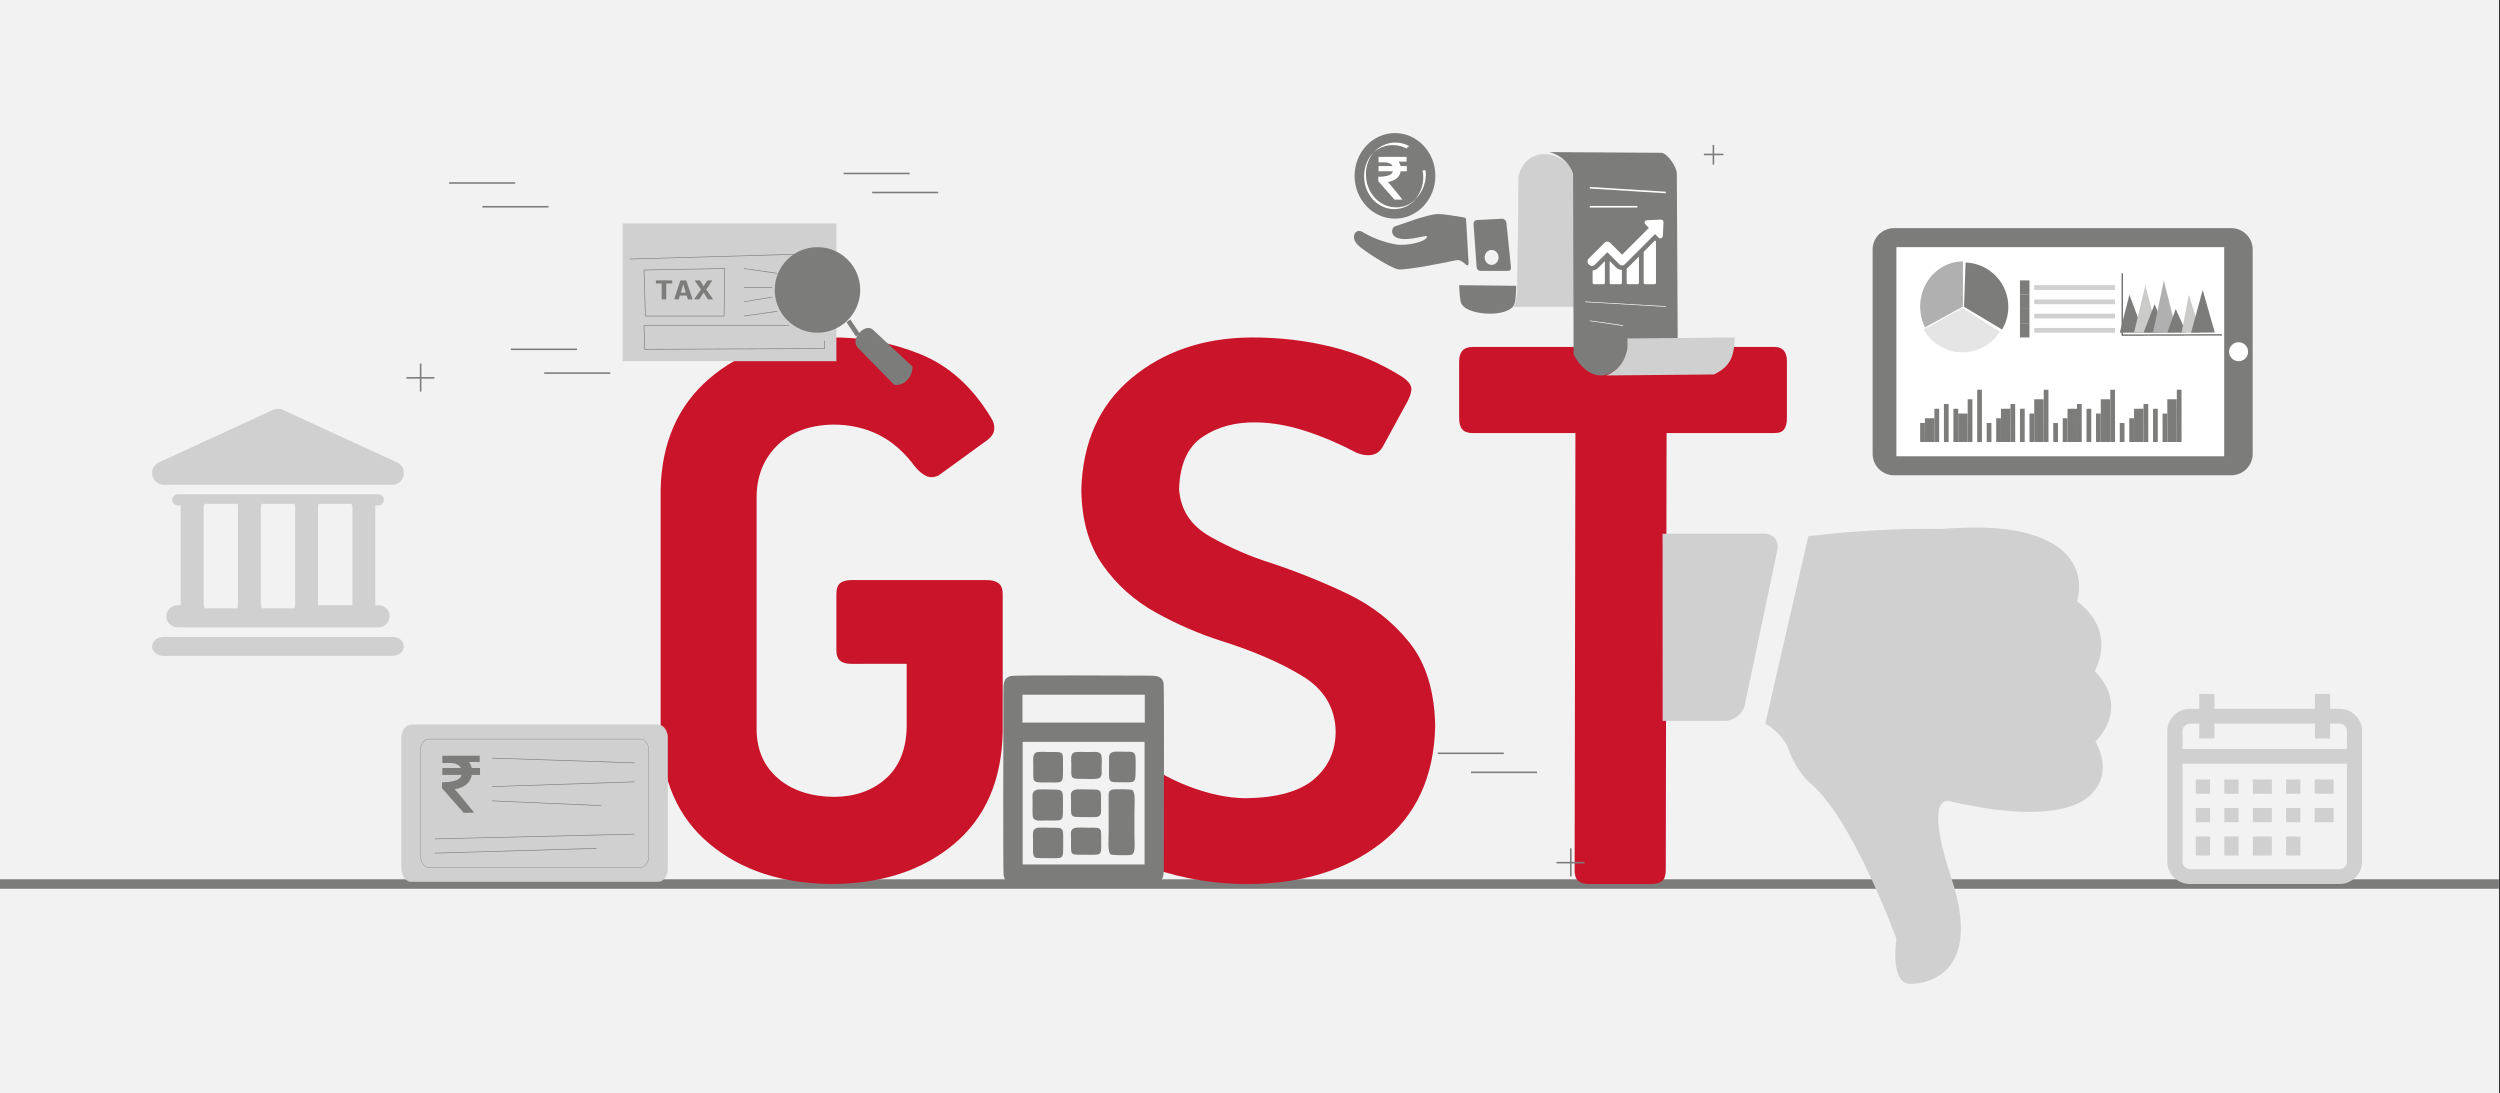
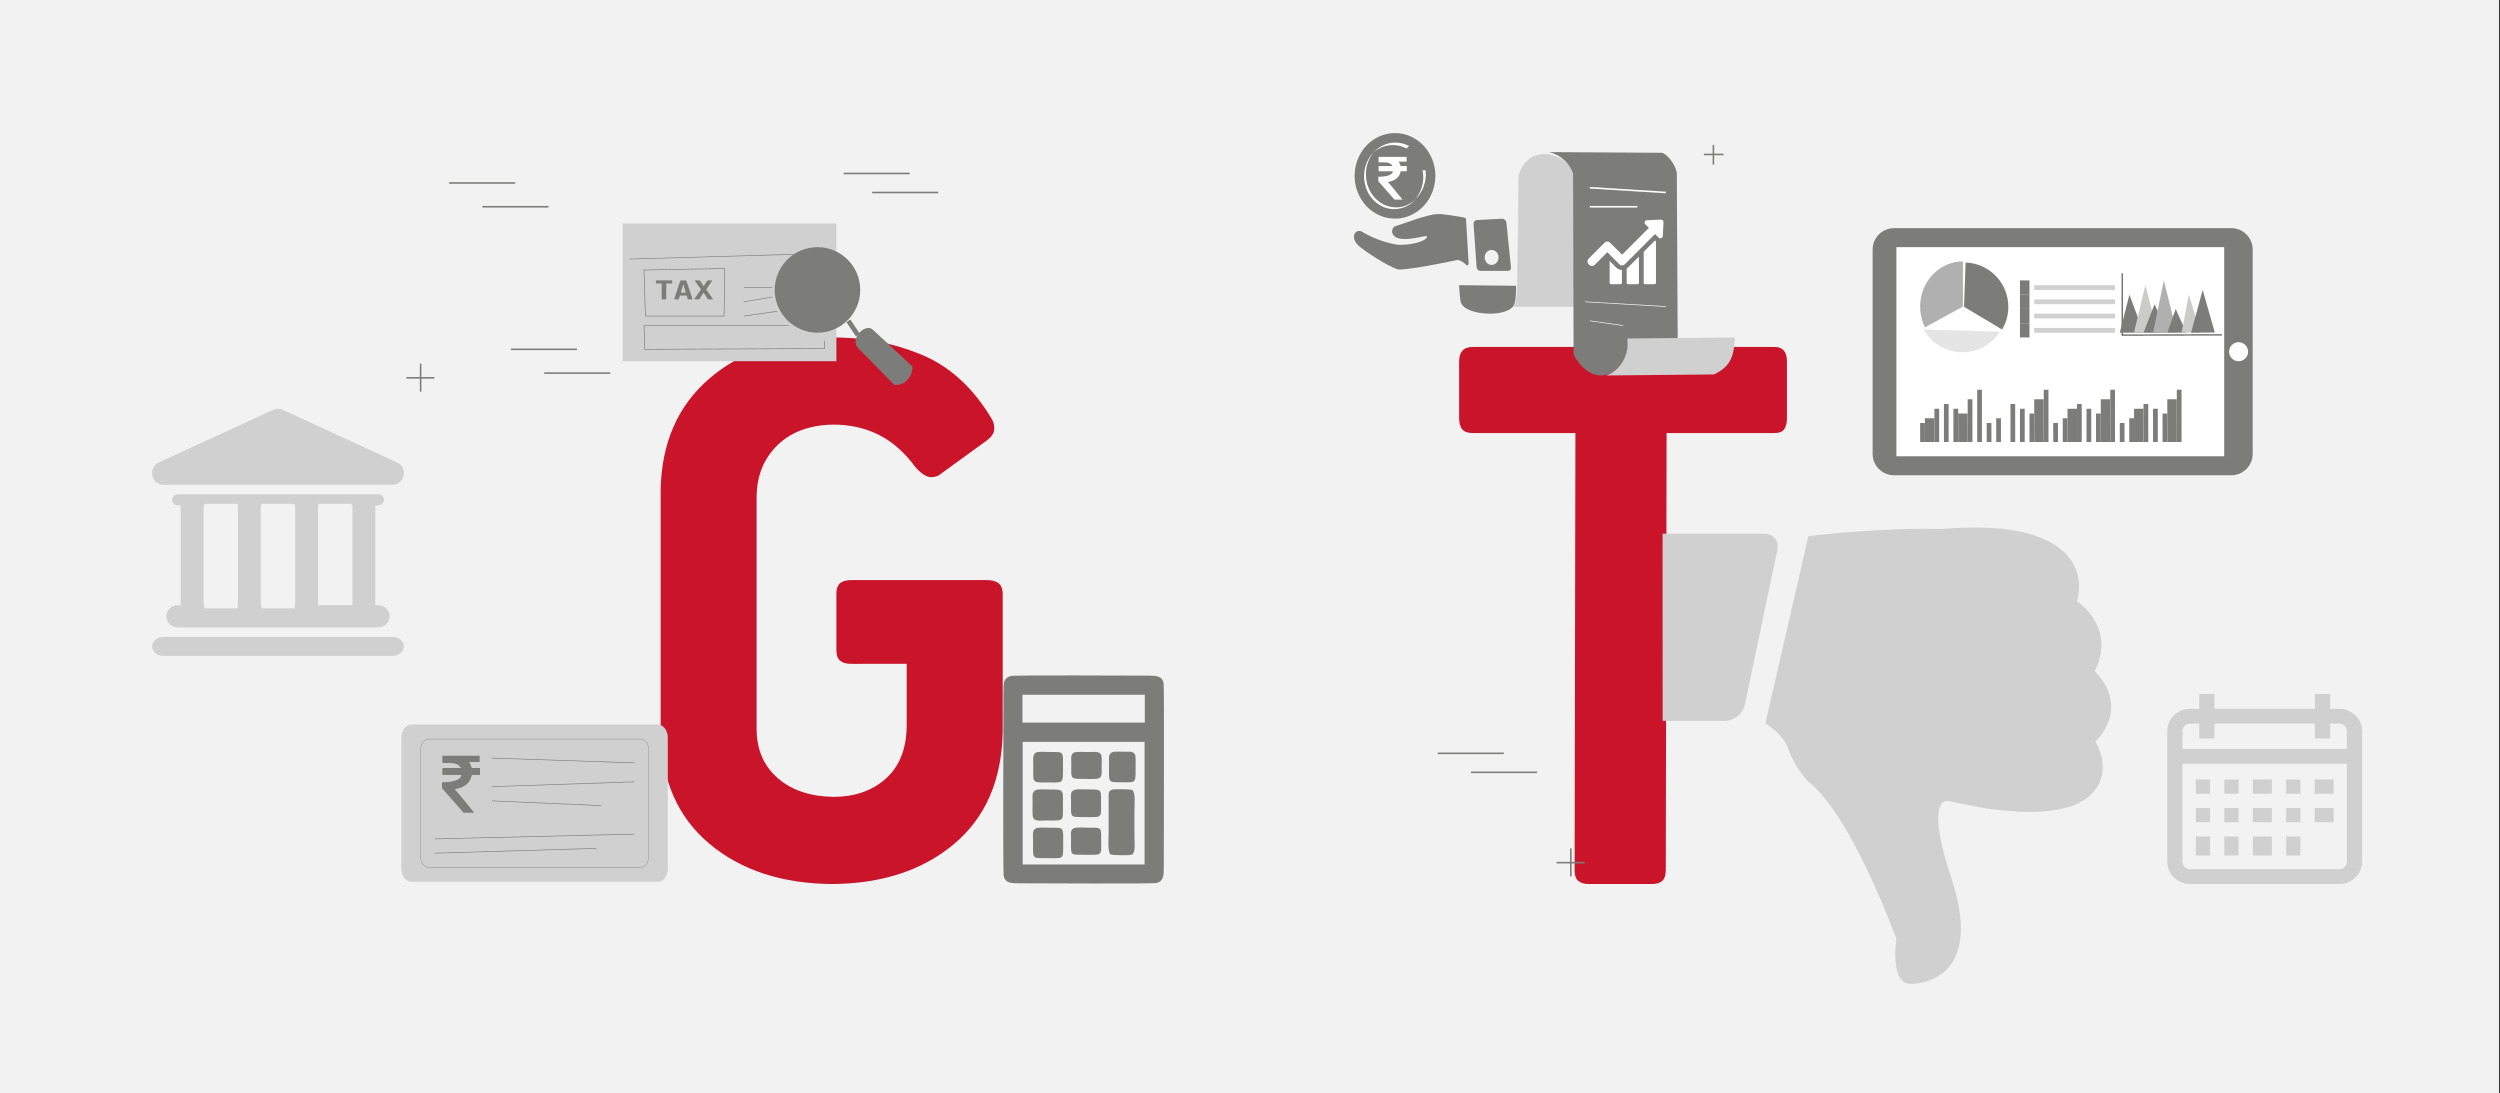
<svg xmlns="http://www.w3.org/2000/svg" width="526" height="230" overflow="hidden">
  <rect width="100%" height="100%" fill="#333333" stroke="none" />
  <defs>
    <clipPath id="clip0">
      <path d="M0 0 526 0 526 230 0 230Z" fill-rule="evenodd" clip-rule="evenodd" />
    </clipPath>
    <clipPath id="clip1">
      <path d="M334 44 350 44 350 61 334 61Z" fill-rule="evenodd" clip-rule="evenodd" />
    </clipPath>
    <clipPath id="clip2">
      <path d="M334 44 350 44 350 61 334 61Z" fill-rule="evenodd" clip-rule="evenodd" />
    </clipPath>
    <clipPath id="clip3">
      <path d="M334 44 350 44 350 61 334 61Z" fill-rule="evenodd" clip-rule="evenodd" />
    </clipPath>
    <clipPath id="clip4">
      <path d="M349 110 445 110 445 208 349 208Z" fill-rule="evenodd" clip-rule="evenodd" />
    </clipPath>
    <clipPath id="clip5">
      <path d="M349 110 445 110 445 208 349 208Z" fill-rule="evenodd" clip-rule="evenodd" />
    </clipPath>
    <clipPath id="clip6">
      <path d="M349 110 445 110 445 208 349 208Z" fill-rule="evenodd" clip-rule="evenodd" />
    </clipPath>
  </defs>
  <g clip-path="url(#clip0)">
    <rect x="0" y="0" width="525.239" height="230" fill="#FFFFFF" transform="scale(1.001 1)" />
    <rect x="0" y="0" width="525.239" height="230" fill="#F2F2F2" transform="scale(1.001 1)" />
-     <path d="M0 0 525.239 0" stroke="#7C7C7B" stroke-width="1.997" stroke-miterlimit="8" fill="none" fill-rule="evenodd" transform="matrix(1.001 0 -0 1 0 186)" />
    <path d="M35.497 0 35.507 0.011C42.126-0.117 48.474 1.047 54.552 3.504 60.63 5.961 65.627 10.482 69.544 17.067 70.013 17.812 70.2 18.592 70.107 19.406 70.013 20.22 69.525 20.955 68.643 21.61L58.379 29.064C57.4 29.488 56.522 29.503 55.745 29.109 54.969 28.715 54.226 28.094 53.517 27.246 51.266 24.17 48.7 21.913 45.819 20.474 42.937 19.035 39.741 18.322 36.228 18.338 31.297 18.432 27.402 19.879 24.546 22.678 21.689 25.477 20.23 29.06 20.17 33.427L20.17 82.662C20.249 86.904 21.76 90.283 24.703 92.799 27.647 95.314 31.549 96.602 36.409 96.662 40.829 96.639 44.461 95.367 47.304 92.844 50.148 90.321 51.619 86.685 51.716 81.935L51.716 68.662 40.182 68.673C39.101 68.688 38.29 68.476 37.75 68.037 37.209 67.598 36.939 66.841 36.939 65.766L36.939 53.957C36.939 52.882 37.209 52.125 37.75 51.686 38.29 51.247 39.101 51.035 40.182 51.05L68.472 51.05C69.561 51.035 70.402 51.247 70.995 51.686 71.588 52.125 71.888 52.882 71.896 53.957L71.896 83.025C71.686 93.18 68.277 101.03 61.67 106.575 55.063 112.12 46.519 114.928 36.038 115 25.471 114.913 16.874 112.089 10.248 106.529 3.623 100.969 0.207 93.195 0 83.207L0 31.974C0.218 22.138 3.611 14.379 10.181 8.697 16.75 3.017 25.189 0.117 35.497 0Z" fill="#C91429" fill-rule="evenodd" transform="matrix(1.001 0 -0 1 139 71)" />
-     <path d="M39.134 0C45.132-0.015 50.828 0.654 56.225 2.006 61.621 3.358 66.578 5.486 71.097 8.388 72.336 9.258 72.932 10.116 72.886 10.964 72.841 11.811 72.427 12.897 71.647 14.223L66.876 22.983C66.303 23.973 65.523 24.551 64.536 24.718 63.55 24.886 62.495 24.734 61.371 24.262 57.851 22.398 54.284 20.876 50.669 19.696 47.054 18.517 43.577 17.908 40.237 17.87 35.863 17.794 32.109 18.814 28.976 20.929 25.843 23.044 24.204 26.712 24.058 31.932 24.357 36.312 26.563 39.652 30.677 41.954 34.79 44.256 39.019 46.09 43.362 47.456 48.765 49.246 54.09 51.388 59.338 53.882 64.587 56.375 68.957 59.802 72.449 64.163 75.941 68.523 77.754 74.399 77.887 81.79 77.639 92.438 73.868 100.62 66.574 106.336 59.28 112.052 49.949 114.94 38.582 115 31.673 115.023 24.998 113.929 18.557 111.718 12.116 109.507 6.547 106.043 1.852 101.324 0.734 100.367 0.122 99.455 0.014 98.589-0.092 97.722 0.397 96.627 1.484 95.305L8.644 87.269C9.703 86.131 10.659 85.667 11.511 85.876 12.363 86.085 13.365 86.671 14.516 87.634 17.858 90.499 21.683 92.759 25.993 94.414 30.303 96.069 34.315 96.914 38.031 96.948 44.611 96.868 49.421 95.521 52.462 92.907 55.503 90.294 57.005 86.892 56.966 82.703 56.798 77.81 54.469 73.99 49.981 71.243 45.492 68.496 39.854 66.046 33.067 63.892 28.248 62.364 23.598 60.348 19.115 57.845 14.633 55.343 10.936 52.028 8.026 47.902 5.115 43.776 3.608 38.514 3.505 32.115 3.772 22.072 7.276 14.232 14.015 8.596 20.754 2.96 29.127 0.095 39.134 0Z" fill="#C91429" fill-rule="evenodd" transform="matrix(1.001 0 -0 1 224 71)" />
    <path d="M2.887 0 66.353 0C67.201 0.007 67.838 0.267 68.262 0.778 68.686 1.288 68.899 2.005 68.899 2.927L68.899 14.819C68.92 15.836 68.75 16.637 68.39 17.22 68.029 17.803 67.35 18.101 66.353 18.112L43.606 18.112 43.436 110.069C43.436 111.152 43.181 111.916 42.673 112.359 42.164 112.801 41.401 113.015 40.384 112.999L27.327 112.999C26.384 113.011 25.642 112.805 25.102 112.381 24.561 111.958 24.286 111.248 24.275 110.252L24.445 18.112 2.887 18.112C1.875 18.123 1.14 17.872 0.68 17.357 0.22 16.843-0.006 15.996 0 14.819L0 3.11C-0.006 2.1 0.22 1.33 0.68 0.8 1.14 0.271 1.875 0.004 2.887 0Z" fill="#C91429" fill-rule="evenodd" transform="matrix(1.001 0 -0 1 307 73)" />
    <path d="M0 0 13.883 0" stroke="#7C7C7B" stroke-width="0.333" stroke-miterlimit="8" fill="none" fill-rule="evenodd" transform="matrix(1.001 0 -0 1 302.5 158.5)" />
    <path d="M0 0 13.883 0" stroke="#7C7C7B" stroke-width="0.333" stroke-miterlimit="8" fill="none" fill-rule="evenodd" transform="matrix(1.001 0 -0 1 309.5 162.5)" />
    <path d="M0 0 5.888 0" stroke="#7C7C7B" stroke-width="0.333" stroke-miterlimit="8" fill="none" fill-rule="evenodd" transform="matrix(-4.37114e-08 -1 1.001 -4.37747e-08 330.5 184.388)" />
    <path d="M0 0 5.888 0" stroke="#7C7C7B" stroke-width="0.333" stroke-miterlimit="8" fill="none" fill-rule="evenodd" transform="matrix(1.001 0 -0 1 327.5 181.5)" />
    <path d="M-22.34-3.794C-20.469-4.929-17.897-5.977-15.33-6.42-13.047-6.813-8.753-5.864-8.753-4.745-8.753-4.32-12.52-5.791-14.798-5.122-16.545-4.611-16.297-2.814-15.348-2.577-14.402-2.342-8.867-0.113-6.503-0.037-5.389 0-2.639-0.461-1.309-0.7-0.852-0.782-0.567-0.773-0.539-1.252-0.406-3.481-0.146-8.035-0.003-10.416 0-10.466-0.063-11.143-0.572-10.666-1.126-10.146-1.906-9.569-2.628-9.749-3.759-10.031-13.545-12-14.895-11.655-16.824-11.162-22.291-7.602-23.338-6.496-24.964-4.779-23.701-2.969-22.34-3.794Z" fill="#7C7C7B" fill-rule="evenodd" transform="matrix(1.001 8.75495e-08 8.74228e-08 -1 309 45)" />
    <path d="M-7.272-0.303-1.987-0.021C-1.581 0-1.163-0.331-1.061-0.76L-0.101-10.177C0-10.603-0.251-10.966-0.66-10.984L-6.516-10.984C-6.924-11-7.283-10.655-7.314-10.216L-7.957-1.142C-7.988-0.702-7.68-0.324-7.272-0.303ZM-4.161-9.736C-3.354-9.736-2.701-9.029-2.701-8.158-2.701-7.288-3.354-6.582-4.161-6.582-4.967-6.582-5.622-7.288-5.622-8.158-5.622-9.029-4.967-9.736-4.161-9.736Z" fill="#7C7C7B" fill-rule="evenodd" transform="matrix(1.001 8.75495e-08 8.74228e-08 -1 318 46)" />
    <path d="M0 0 11.982 0.132C11.982 0.132 12.007 2.864 11.634 3.945 10.584 6.989 1.051 6.479 0.348 3.546 0.083 2.44 0 0 0 0Z" fill="#7C7C7B" fill-rule="evenodd" transform="matrix(1.001 0 -0 1 307 60)" />
    <path d="M0.806 27.179 1.074 4.473C2.903-2.224 10.853-0.71 12.981 4.473L12.911 32 0 32C0.854 30.921 0.709 28.454 0.806 27.179Z" stroke="#D0D0D0" stroke-width="0.134" stroke-miterlimit="8" fill="#D0D0D0" fill-rule="evenodd" transform="matrix(1.001 0 -0 1 318.5 32.5)" />
    <path d="M0 0 23.631 0.148C25.043 0.495 26.777 3.244 26.777 4.548L26.961 39.584 16.423 39.652C17.306 45.307 9.935 51.32 5.08 42.624L4.973 4.526C4.292 2.444 2.463 0.64 0 0Z" fill="#7C7C7B" fill-rule="evenodd" transform="matrix(1.001 0 -0 1 326 32)" />
    <path d="M4.392 0.216C4.805 2.756 3.613 6.612 0 8L22.569 7.784C26.514 5.993 26.835 3.265 26.961 0Z" fill="#D0D0D0" fill-rule="evenodd" transform="matrix(1.001 0 -0 1 338 71)" />
    <path d="M0 0 15.977 1" stroke="#FFFFFF" stroke-width="0.333" stroke-miterlimit="8" fill="none" fill-rule="evenodd" transform="matrix(1.001 0 -0 1 334.5 39.5)" />
    <path d="M0 0 9.986 0" stroke="#FFFFFF" stroke-width="0.333" stroke-miterlimit="8" fill="none" fill-rule="evenodd" transform="matrix(1.001 0 -0 1 334.5 43.5)" />
    <path d="M0 0 16.975 1" stroke="#FFFFFF" stroke-width="0.134" stroke-miterlimit="8" fill="none" fill-rule="evenodd" transform="matrix(1.001 0 -0 1 333.5 63.5)" />
    <path d="M0 0 6.99 1" stroke="#FFFFFF" stroke-width="0.134" stroke-miterlimit="8" fill="none" fill-rule="evenodd" transform="matrix(1.001 0 -0 1 334.5 67.5)" />
    <path d="M0 0 4.127 0" stroke="#7C7C7B" stroke-width="0.333" stroke-miterlimit="8" fill="none" fill-rule="evenodd" transform="matrix(-4.37114e-08 -1 1.001 -4.37747e-08 360.5 34.627)" />
    <path d="M0 0 4.127 0" stroke="#7C7C7B" stroke-width="0.333" stroke-miterlimit="8" fill="none" fill-rule="evenodd" transform="matrix(1.001 0 -0 1 358.5 32.5)" />
    <g clip-path="url(#clip1)">
      <g clip-path="url(#clip2)">
        <g clip-path="url(#clip3)">
-           <path d="M1.085 11.912 1.085 14.505C1.085 14.663 1.213 14.795 1.374 14.795L3.379 14.795C3.537 14.795 3.668 14.666 3.668 14.505L3.668 9.943 2.212 11.399C1.903 11.705 1.509 11.882 1.085 11.912Z" fill="#FFFFFF" transform="matrix(1 0 -0 1 334 45)" />
          <path d="M4.668 9.91 4.668 14.505C4.668 14.663 4.796 14.795 4.957 14.795L6.962 14.795C7.12 14.795 7.251 14.666 7.251 14.505L7.251 11.8C6.795 11.79 6.367 11.609 6.045 11.287L4.668 9.91Z" fill="#FFFFFF" transform="matrix(1 0 -0 1 334 45)" />
          <path d="M8.251 11.514 8.251 14.505C8.251 14.663 8.379 14.795 8.54 14.795L10.545 14.795C10.703 14.795 10.835 14.666 10.835 14.505L10.835 8.986 8.537 11.284C8.448 11.373 8.353 11.448 8.251 11.514Z" fill="#FFFFFF" transform="matrix(1 0 -0 1 334 45)" />
          <path d="M14.224 5.594 11.834 7.984 11.834 14.505C11.834 14.663 11.962 14.795 12.123 14.795L14.128 14.795C14.286 14.795 14.418 14.666 14.418 14.505L14.418 5.775C14.352 5.719 14.302 5.669 14.266 5.637L14.224 5.594Z" fill="#FFFFFF" transform="matrix(1 0 -0 1 334 45)" />
          <path d="M15.864 1.36C15.768 1.258 15.624 1.205 15.44 1.205 15.423 1.205 15.404 1.205 15.387 1.205 14.454 1.248 13.523 1.294 12.59 1.337 12.465 1.343 12.294 1.35 12.159 1.485 12.117 1.528 12.084 1.577 12.057 1.636 11.919 1.935 12.113 2.129 12.205 2.221L12.439 2.458C12.6 2.622 12.764 2.787 12.928 2.948L7.288 8.592 4.753 6.057C4.602 5.906 4.398 5.821 4.181 5.821 3.964 5.821 3.764 5.906 3.613 6.057L0.237 9.43C-0.079 9.745-0.079 10.255 0.237 10.571L0.388 10.722C0.539 10.873 0.743 10.958 0.96 10.958 1.177 10.958 1.377 10.873 1.529 10.722L4.181 8.069 6.716 10.603C6.867 10.755 7.071 10.84 7.288 10.84 7.505 10.84 7.705 10.755 7.86 10.603L14.224 4.239 14.943 4.956C15.029 5.042 15.147 5.16 15.328 5.16 15.404 5.16 15.479 5.14 15.558 5.097 15.611 5.068 15.657 5.035 15.696 4.996 15.838 4.854 15.864 4.673 15.87 4.532 15.897 3.927 15.926 3.322 15.956 2.714L15.999 1.804C16.009 1.613 15.966 1.465 15.864 1.36Z" fill="#FFFFFF" transform="matrix(1 0 -0 1 334 45)" />
        </g>
      </g>
    </g>
    <path d="M-9.774-26C-9.774-26-9.774-26-9.774-26-9.774-26-9.774-26-9.774-26-9.774-26-9.774-26-9.774-26-9.774-26-9.774-26-9.774-26M-9.656-26C-9.656-26-9.656-26-9.774-26-9.774-26-9.774-26-9.774-26-9.774-26-9.656-26-9.656-26M-9.656-26C-9.656-26-9.656-26-9.656-26-9.656-26-9.656-26-9.656-26-9.656-26-9.656-26-9.656-26M-9.656-26C-9.656-26-9.656-26-9.656-26-9.656-26-9.656-26-9.656-26-9.656-26-9.656-26-9.656-26M-9.656-26C-9.656-26-9.656-26-9.656-26-9.656-26-9.656-26-9.656-26-9.656-26-9.656-26-9.656-26M-9.656-26C-9.656-26-9.656-26-9.656-26-9.656-26-9.656-26-9.656-26-9.656-26-9.656-26-9.656-26M-9.538-26C-9.538-26-9.538-26-9.538-26-9.538-26-9.538-26-9.538-26-9.538-26-9.538-26-9.538-26M-9.538-26C-9.538-26-9.538-26-9.538-26-9.538-26-9.538-26-9.538-26-9.538-26-9.538-26-9.538-26M-9.538-26C-9.538-26-9.538-26-9.538-26-9.538-26-9.538-26-9.538-26-9.538-26-9.538-26-9.538-26M-9.538-26C-9.538-26-9.538-26-9.538-26-9.538-26-9.538-26-9.538-26-9.538-26-9.538-26-9.538-26M-9.538-26C-9.538-26-9.538-26-9.538-26-9.538-26-9.538-26-9.538-26-9.538-26-9.538-26-9.538-26M-9.42-26C-9.42-26-9.42-26-9.42-26-9.42-26-9.42-26-9.42-26-9.42-26-9.42-26-9.42-26M-9.42-26C-9.42-26-9.42-26-9.42-26-9.42-26-9.42-26-9.42-26-9.42-26-9.42-26-9.42-26M-9.42-26C-9.42-26-9.42-26-9.42-26-9.42-26-9.42-26-9.42-26-9.42-26-9.42-26-9.42-26M-9.42-26C-9.42-26-9.42-26-9.42-26-9.42-26-9.42-26-9.42-26-9.42-26-9.42-26-9.42-26M-9.303-26C-9.303-26-9.303-26-9.303-26-9.42-26-9.42-26-9.42-26-9.42-26-9.42-26-9.42-26-9.42-26-9.303-26-9.303-26M-9.303-26C-9.303-26-9.303-26-9.303-26-9.303-26-9.303-26-9.303-26-9.303-26-9.303-26-9.303-26-9.303-26-9.303-26-9.303-26M-9.303-26C-9.303-26-9.303-26-9.303-26-9.303-26-9.303-26-9.303-26-9.303-26-9.303-26-9.303-26-9.303-26-9.303-26-9.303-26M-9.303-26C-9.303-26-9.303-26-9.303-26-9.303-26-9.303-26-9.303-26-9.303-26-9.303-26-9.303-26-9.303-26-9.303-26-9.303-26M-9.303-26C-9.303-26-9.303-26-9.303-26-9.303-26-9.303-26-9.303-26-9.303-26-9.303-26-9.303-26-9.303-26-9.303-26-9.303-26M-9.185-26C-9.185-26-9.185-26-9.185-26-9.185-26-9.185-26-9.185-26-9.185-26-9.303-26-9.303-26-9.185-26-9.185-26-9.185-26M-9.185-26C-9.185-26-9.185-26-9.185-26-9.185-26-9.185-26-9.185-26-9.185-26-9.185-26-9.185-26-9.185-26-9.185-26-9.185-26M-9.185-26C-9.185-26-9.185-26-9.185-26-9.185-26-9.185-26-9.185-26-9.185-26-9.185-26-9.185-26-9.185-26-9.185-26-9.185-26M-9.067-26C-9.067-26-9.067-26-9.067-26-9.067-26-9.067-26-9.067-26-9.067-26-9.185-26-9.185-26-9.185-26-9.185-26-9.185-26-9.185-26-9.185-26-9.185-26-9.185-26-9.185-26-9.185-26-9.185-26-9.185-26-9.185-26-9.185-26-9.067-26-9.067-26M-9.067-26C-9.067-26-9.067-26-9.067-26-9.067-26-9.067-26-9.067-26M-8.949-26C-8.949-26-9.067-26-9.067-26-9.067-26-8.949-26-8.949-26M-8.949-26C-8.949-26-8.949-26-8.949-26-8.949-26-8.949-26-8.949-26M-8.949-26C-8.949-26-8.949-26-8.949-26-8.949-26-8.949-26-8.949-26M-8.949-26C-8.949-26-8.949-26-8.949-26-8.949-26-8.949-26-8.949-26M0-22.525C0-22.525 0-22.525 0-22.525-2.473-24.562-5.534-25.76-8.949-26-5.534-25.76-2.473-24.562 0-22.525M-24.964-10.544C-24.964-19.051-18.134-26-9.774-26-9.774-26-9.774-26-9.774-26-9.774-26-9.774-26-9.774-26-9.774-26-9.774-26-9.774-26-18.134-26-24.964-19.051-24.964-10.544-24.964-10.544-24.964-10.544-24.964-10.544-24.964-10.544-24.964-10.544-24.964-10.544M-24.964-10.424C-24.964-10.424-24.964-10.424-24.964-10.424-24.964-10.424-24.964-10.424-24.964-10.424-24.964-10.424-24.964-10.424-24.964-10.424M-24.964-10.424C-24.964-10.424-24.964-10.424-24.964-10.424-24.964-10.424-24.964-10.424-24.964-10.424-24.964-10.424-24.964-10.424-24.964-10.424M-24.964-10.424C-24.964-10.424-24.964-10.424-24.964-10.424-24.964-10.424-24.964-10.424-24.964-10.424-24.964-10.424-24.964-10.424-24.964-10.424M-24.964-10.424C-24.964-10.424-24.964-10.424-24.964-10.424-24.964-10.424-24.964-10.424-24.964-10.424-24.964-10.424-24.964-10.424-24.964-10.424M-24.964-10.424C-24.964-10.424-24.964-10.424-24.964-10.424-24.964-10.424-24.964-10.424-24.964-10.424-24.964-10.424-24.964-10.424-24.964-10.424M-24.964-10.304C-24.964-10.304-24.964-10.304-24.964-10.304-24.964-10.304-24.964-10.304-24.964-10.304-24.964-10.304-24.964-10.304-24.964-10.304M-24.964-10.304C-24.964-10.304-24.964-10.304-24.964-10.304-24.964-10.304-24.964-10.304-24.964-10.304-24.964-10.304-24.964-10.304-24.964-10.304M-24.964-10.304C-24.964-10.304-24.964-10.304-24.964-10.304-24.964-10.304-24.964-10.304-24.964-10.304-24.964-10.304-24.964-10.304-24.964-10.304M-24.964-10.304C-24.964-10.304-24.964-10.304-24.964-10.304-24.964-10.304-24.964-10.304-24.964-10.304-24.964-10.304-24.964-10.304-24.964-10.304M-24.964-10.304C-24.964-10.304-24.964-10.304-24.964-10.304-24.964-10.304-24.964-10.304-24.964-10.304-24.964-10.304-24.964-10.304-24.964-10.304M-24.964-10.184C-24.964-10.184-24.964-10.184-24.964-10.184-24.964-10.184-24.964-10.184-24.964-10.184-24.964-10.184-24.964-10.184-24.964-10.184M-24.964-10.184C-24.964-10.184-24.964-10.184-24.964-10.184-24.964-10.184-24.964-10.184-24.964-10.184-24.964-10.184-24.964-10.184-24.964-10.184M-24.964-10.184C-24.964-10.184-24.964-10.184-24.964-10.184-24.964-10.184-24.964-10.184-24.964-10.184-24.964-10.184-24.964-10.184-24.964-10.184M-24.964-10.184C-24.964-10.184-24.964-10.184-24.964-10.184-24.964-10.184-24.964-10.184-24.964-10.184-24.964-10.184-24.964-10.184-24.964-10.184M-24.964-10.184C-24.964-10.184-24.964-10.184-24.964-10.184-24.964-10.184-24.964-10.184-24.964-10.184-24.964-10.184-24.964-10.184-24.964-10.184M-24.964-10.065C-24.964-10.065-24.964-10.065-24.964-10.065-24.964-10.065-24.964-10.065-24.964-10.065-24.964-10.065-24.964-10.065-24.964-10.065-24.964-10.065-24.964-10.065-24.964-10.065M-24.964-10.065C-24.964-10.065-24.964-10.065-24.964-10.065-24.964-10.065-24.964-10.065-24.964-10.065-24.964-10.065-24.964-10.065-24.964-10.065-24.964-10.065-24.964-10.065-24.964-10.065M-24.964-10.065C-24.964-10.065-24.964-10.065-24.964-10.065-24.964-10.065-24.964-10.065-24.964-10.065-24.964-10.065-24.964-10.065-24.964-10.065-24.964-10.065-24.964-10.065-24.964-10.065M-24.964-10.065C-24.964-10.065-24.964-10.065-24.964-10.065-24.964-10.065-24.964-10.065-24.964-10.065-24.964-10.065-24.964-10.065-24.964-10.065-24.964-10.065-24.964-10.065-24.964-10.065M-24.964-10.065C-24.964-10.065-24.964-10.065-24.964-10.065-24.964-10.065-24.964-10.065-24.964-10.065-24.964-10.065-24.964-10.065-24.964-10.065-24.964-10.065-24.964-10.065-24.964-10.065M-24.964-9.945C-24.964-9.945-24.964-9.945-24.964-9.945-24.964-9.945-24.964-9.945-24.964-9.945-24.964-9.945-24.964-9.945-24.964-9.945-24.964-9.945-24.964-9.945-24.964-9.945M-24.964-9.945C-24.964-9.945-24.964-9.945-24.964-9.945-24.964-9.945-24.964-9.945-24.964-9.945-24.964-9.945-24.964-9.945-24.964-9.945-24.964-9.945-24.964-9.945-24.964-9.945M-24.964-9.945C-24.964-9.945-24.964-9.945-24.964-9.945-24.964-9.945-24.964-9.945-24.964-9.945-24.964-9.945-24.964-9.945-24.964-9.945-24.964-9.945-24.964-9.945-24.964-9.945M-24.964-9.945C-24.964-9.945-24.964-9.945-24.964-9.945-24.964-9.945-24.964-9.945-24.964-9.945-24.964-9.945-24.964-9.945-24.964-9.945-24.964-9.945-24.964-9.945-24.964-9.945M-24.964-9.945C-24.964-9.945-24.964-9.945-24.964-9.945-24.964-9.945-24.964-9.945-24.964-9.945-24.964-9.945-24.964-9.945-24.964-9.945-24.964-9.945-24.964-9.945-24.964-9.945M-20.96 0C-23.315-2.636-24.846-6.111-24.964-9.945-24.964-9.825-24.964-9.825-24.964-9.825-24.964-9.825-24.964-9.825-24.964-9.825-24.964-9.825-24.964-9.825-24.964-9.825-24.964-9.825-24.964-9.825-24.964-9.825-24.964-9.825-24.964-9.825-24.964-9.825-24.964-9.825-24.964-9.825-24.964-9.825-24.846-5.991-23.315-2.636-20.96 0-20.96 0-20.96 0-20.96 0" fill="#FFF20A" fill-rule="evenodd" transform="matrix(1.001 8.75495e-08 8.74228e-08 -1 315 26)" />
    <path d="M0-9C2.16119e-15-4.029-3.8 0-8.488 0-13.175 2.29163e-15-16.975-4.029-16.975-9-16.975-13.97-13.175-18-8.488-18-3.8-18 3.24179e-15-13.97 0-9Z" fill="#7C7C7B" fill-rule="evenodd" transform="matrix(1.001 8.75495e-08 8.74228e-08 -1 302 28)" />
    <path d="M-0.099-5.791C-0.049-6.104 0-6.417 0-6.783 0-6.783 0-6.783 0-6.783 0-6.783 0-6.783 0-6.783 0-6.783 0-6.783 0-6.783 0-6.783 0-6.783 0-6.783 0-6.783 0-6.783 0-6.783 0-6.783 0-6.783 0-6.783 0-6.783 0-6.835 0-6.835 0-6.835 0-6.835 0-6.835 0-6.835 0-6.835 0-6.835 0-6.835 0-6.835 0-6.835 0-6.835 0-6.835 0-6.835 0-6.835 0-6.835 0-6.835 0-6.835 0-6.835 0-6.835 0-6.835 0-6.835 0-6.835 0-6.835 0-6.887 0-6.887 0-6.887 0-6.887 0-6.887 0-6.887 0-6.887 0-6.887 0-6.887 0-6.887 0-6.887 0-6.887 0-6.887 0-6.887 0-6.887 0-6.887 0-6.887 0-6.887 0-6.887 0-6.887 0-6.887 0-6.887 0-6.939 0-6.939 0-6.939 0-6.939 0-6.939 0-6.939 0-6.939 0-6.939 0-6.939 0-6.939 0-6.939 0-6.939 0-6.939 0-6.939 0-6.939 0-6.939 0-6.939 0-6.939 0-6.939 0-6.939 0-6.991 0-6.991 0-6.991 0-6.991 0-6.991 0-6.991 0-6.991 0-6.991 0-6.991 0-6.991 0-6.991 0-6.991 0-6.991 0-6.991 0-6.991 0-6.991 0-6.991 0-6.991 0-6.991 0-6.991 0-6.991 0-6.991 0-6.991 0-6.991 0-6.991 0-7.043 0-7.043 0-7.043 0-7.043 0-7.043 0-7.043 0-7.043 0-7.043 0-7.043 0-7.043 0-7.043 0-7.043 0-7.043 0-7.043-0.049-7.043-0.049-7.043-0.049-7.043-0.049-7.043-0.049-7.043-0.049-7.043-0.049-7.043-0.049-7.043-0.049-7.043-0.049-7.043-0.049-7.096-0.049-7.096-0.049-7.096-0.049-7.096-0.049-7.096-0.049-7.096-0.049-7.096-0.049-7.096-0.049-7.096-0.049-7.096-0.049-7.096-0.049-7.096-0.049-7.096-0.049-7.096-0.049-7.096-0.049-7.096-0.049-7.096-0.049-7.096-0.049-7.096-0.049-7.096-0.049-7.096-0.049-7.096-0.049-7.096-0.049-7.096-0.049-7.096-0.049-7.096-0.049-7.096-0.049-7.148-0.049-7.148-0.049-7.148-0.049-7.148-0.049-7.148-0.049-7.148-0.049-7.148-0.049-7.148-0.049-7.148-0.049-7.148-0.049-7.148-0.049-7.148-0.049-7.148-0.049-7.148-0.049-7.148-0.049-7.148-0.049-7.148-0.049-7.148-0.049-7.148-0.049-7.148-0.049-7.148-0.049-7.148-0.049-7.148-0.049-7.148-0.049-7.148-0.049-7.2-0.049-7.2-0.049-7.2-0.049-7.2-0.049-7.2-0.049-7.2-0.049-7.2-0.049-7.2-0.049-7.2-0.049-7.2-0.049-7.2-0.049-7.2-0.049-7.2-0.049-7.2-0.049-7.2-0.049-7.2-0.049-7.2-0.049-7.2-0.049-7.2-0.049-7.2-0.049-7.2-0.049-7.2-0.049-7.2-0.049-7.2-0.049-7.2-0.049-7.2-0.049-7.2-0.049-7.252-0.049-7.252-0.049-7.252-0.049-7.252-0.049-7.252-0.049-7.252-0.049-7.252-0.049-7.252-0.049-7.252-0.049-7.252-0.049-7.252-0.049-7.252-0.049-7.252-0.049-7.252-0.049-7.252-0.049-7.252-0.049-7.252-0.049-7.252-0.049-7.252-0.049-7.252-0.049-7.252-0.049-7.252-0.049-7.252-0.049-7.252-0.049-7.252-0.049-7.304-0.049-7.304-0.049-7.304-0.049-7.304-0.049-7.304-0.049-7.304-0.049-7.304-0.049-7.304-0.049-7.304-0.049-7.304-0.049-7.304-0.049-7.304-0.049-7.304-0.049-7.304-0.049-7.304-0.049-7.304-0.049-7.304-0.049-7.304-0.049-7.304-0.049-7.304-0.049-7.304-0.049-7.304-0.049-7.304-0.049-7.304-0.049-7.304-0.049-7.304-0.049-7.304-0.049-7.304-0.049-7.357-0.049-7.357-0.049-7.357-0.049-7.357-0.049-7.357-0.049-7.357-0.049-7.357-0.049-7.357-0.049-7.357-0.049-7.357-0.049-7.357-0.049-7.357-0.049-7.357-0.049-7.357-0.049-7.357-0.049-7.357-0.049-7.357-0.049-7.357-0.049-7.357-0.049-7.357-0.049-7.357-0.049-7.357-0.049-7.357-0.049-7.357-0.049-7.409-0.049-7.409-0.049-7.409-0.049-7.409-0.049-7.409-0.049-7.409-0.049-7.409-0.049-7.409-0.049-7.409-0.049-7.409-0.049-7.409-0.049-7.409-0.049-7.409-0.049-7.409-0.049-7.409-0.049-7.409-0.049-7.409-0.049-7.409-0.049-7.409-0.049-7.409-0.049-7.409-0.049-7.409-0.049-7.409-0.049-7.409-0.049-7.409-0.049-7.409-0.049-7.409-0.049-7.461-0.049-7.461-0.049-7.461-0.049-7.461-0.049-7.461-0.049-7.461-0.049-7.461-0.049-7.461-0.049-7.461-0.049-7.461-0.049-7.461-0.049-7.461-0.049-7.461-0.049-7.461-0.049-7.461-0.049-7.461-0.049-7.461-0.049-7.461-0.049-7.461-0.049-7.513-0.049-7.513-0.049-7.513-0.049-7.513-0.049-7.513-0.049-7.513-0.049-7.513-0.049-7.513-0.049-7.513-0.049-7.513-0.049-7.513-0.049-7.513-0.049-7.513-0.049-7.513-0.049-7.513-0.049-7.513-0.049-7.513-0.049-7.513-0.049-7.513-0.049-7.513-0.049-7.513-0.049-7.513-0.049-7.513-0.049-7.513-0.049-7.513-0.049-7.513-0.049-7.513-0.049-7.565-0.049-7.565-0.049-7.565-0.049-7.565-0.049-7.565-0.049-7.565-0.049-7.565-0.049-7.565-0.049-7.565-0.049-7.565-0.049-7.565-0.049-7.565-0.049-7.565-0.049-7.565-0.049-7.565-0.049-7.565-0.049-7.565-0.049-7.565-0.049-7.565-0.049-7.565-0.049-7.617-0.049-7.617-0.049-7.617-0.049-7.617-0.049-7.617-0.049-7.617-0.049-7.617-0.049-7.617-0.049-7.617-0.049-7.617-0.049-7.617-0.049-7.617-0.049-7.617-0.049-7.617-0.049-7.617-0.049-7.617-0.049-7.617-0.049-7.67-0.099-7.67-0.099-7.67-0.099-7.67-0.099-7.67-0.099-7.67-0.099-7.67-0.099-7.67-0.099-7.67-0.099-7.67-0.099-7.67-0.099-7.67-0.099-7.67-0.099-7.67-0.099-7.67-0.099-7.67-0.099-7.67-0.099-7.67-0.099-7.67-0.099-7.67-0.099-7.67-0.099-7.67-0.099-7.67-0.099-7.67-0.099-7.722-0.099-7.722-0.099-7.722-0.099-7.722-0.099-7.722-0.099-7.722-0.099-7.722-0.099-7.722-0.099-7.722-0.099-7.722-0.099-7.722-0.099-7.722-0.099-7.722-0.099-7.774-0.099-7.774-0.099-7.774-0.099-7.774-0.099-7.774-0.099-7.774-0.099-7.774-0.099-7.774-0.099-7.774-0.099-7.774-0.099-7.774-0.099-7.774-0.099-7.774-0.099-7.774-0.099-7.774-0.099-7.774-0.099-7.774-0.099-7.774-0.099-7.774-0.099-7.774-0.099-7.774-0.099-7.774-0.099-7.826-0.099-7.826-0.099-7.878-0.099-7.878-0.099-7.878-0.099-7.878-0.099-7.878-0.099-7.878-0.099-7.878-0.099-7.878-0.099-7.878-0.099-7.878-0.099-7.878-0.099-7.878-0.099-7.878-0.099-7.878-0.099-7.878-0.099-7.878-0.197-8.348-0.296-8.765-0.443-9.13-0.443-9.13-0.443-9.13-0.443-9.13-0.443-9.183-0.443-9.183-0.443-9.235-0.443-9.235-0.443-9.235-0.443-9.235-0.443-9.235-0.443-9.235-0.443-9.235-0.443-9.235-0.443-9.235-0.443-9.235-0.443-9.235-0.443-9.235-0.443-9.235-0.443-9.235-0.443-9.235-0.443-9.235-0.493-9.287-0.493-9.287-0.493-9.287-0.493-9.287-0.493-9.287-0.493-9.287-0.493-9.287-0.493-9.287-0.493-9.287-0.493-9.287-0.493-9.287-0.493-9.287-0.493-9.339-0.493-9.339-0.493-9.339-0.493-9.339-0.493-9.339-0.493-9.339-0.493-9.339-0.493-9.339-0.493-9.339-0.493-9.339-0.493-9.339-0.493-9.339-0.493-9.339-0.493-9.339-0.493-9.339-0.493-9.339-0.493-9.339-0.493-9.339-0.493-9.339-0.493-9.391-0.493-9.391-0.493-9.391-0.493-9.391-0.493-9.391-0.542-9.391-0.542-9.391-0.542-9.391-0.542-9.391-0.542-9.391-0.542-9.391-0.542-9.391-0.542-9.391-0.542-9.391-0.542-9.391-0.542-9.391-0.542-9.391-0.542-9.391-0.542-9.391-0.542-9.391-0.542-9.391-0.542-9.391-0.542-9.391-0.542-9.444-0.542-9.444-0.542-9.444-0.542-9.444-0.542-9.444-0.542-9.444-0.542-9.444-0.542-9.444-0.542-9.444-0.542-9.444-0.542-9.444-0.542-9.444-0.542-9.444-0.542-9.444-0.542-9.444-0.542-9.444-0.542-9.444-0.542-9.444-0.542-9.444-0.542-9.444-0.542-9.444-0.542-9.496-0.542-9.496-0.542-9.496-0.542-9.496-0.542-9.496-0.542-9.496-0.542-9.496-0.542-9.496-0.542-9.496-0.542-9.496-0.542-9.496-0.542-9.496-0.542-9.496-0.542-9.496-0.542-9.496-0.542-9.496-0.542-9.496-0.542-9.496-0.542-9.496-0.542-9.496-0.542-9.496-0.542-9.496-0.542-9.496-0.591-9.496-0.591-9.496-0.591-9.496-0.591-9.496-0.591-9.496-0.591-9.496-0.591-9.496-0.591-9.496-0.591-9.548-0.591-9.548-0.591-9.548-0.591-9.548-0.591-9.548-0.591-9.548-0.591-9.548-0.591-9.548-0.591-9.548-0.591-9.548-0.591-9.548-0.591-9.548-0.591-9.548-0.591-9.548-0.591-9.548-0.591-9.548-0.591-9.548-0.591-9.548-0.591-9.548-0.591-9.548-0.591-9.548-0.591-9.548-0.591-9.548-0.591-9.548-0.591-9.548-0.591-9.548-0.591-9.548-0.591-9.548-0.591-9.548-0.591-9.548-0.591-9.6-0.591-9.6-0.591-9.6-0.591-9.6-0.591-9.6-0.591-9.6-0.591-9.6-0.591-9.6-0.591-9.6-0.591-9.6-0.591-9.6-0.591-9.6-0.591-9.6-0.591-9.6-0.591-9.6-0.591-9.6-0.591-9.6-0.591-9.6-0.591-9.6-0.591-9.6-0.591-9.6-0.591-9.6-0.591-9.6-0.591-9.6-0.591-9.6-0.591-9.6-0.591-9.6-0.591-9.6-0.591-9.6-0.64-9.6-0.64-9.652-0.64-9.652-0.64-9.652-0.64-9.652-0.64-9.652-0.64-9.652-0.64-9.652-0.64-9.652-0.64-9.652-0.64-9.652-0.64-9.652-0.64-9.652-0.64-9.652-0.64-9.652-0.64-9.652-0.64-9.652-0.64-9.652-0.64-9.652-0.64-9.652-0.64-9.652-0.64-9.652-0.64-9.652-0.64-9.652-0.64-9.652-0.64-9.652-0.64-9.652-0.64-9.652-0.64-9.652-0.64-9.652-0.64-9.652-0.64-9.704-0.64-9.704-0.64-9.704-0.64-9.704-0.64-9.704-0.64-9.704-0.64-9.704-0.64-9.704-0.64-9.704-0.64-9.704-0.64-9.704-0.64-9.704-0.69-9.757-0.69-9.757-0.69-9.757-0.69-9.757-0.69-9.757-0.69-9.757-0.69-9.757-0.69-9.757-0.69-9.757-0.69-9.757-0.69-9.757-0.69-9.757-0.69-9.757-0.69-9.757-0.69-9.757-0.69-9.757-0.69-9.757-0.985-10.383-1.33-10.957-1.822-11.478-1.822-11.478-1.822-11.478-1.822-11.478-1.872-11.53-1.97-11.635-2.069-11.739-2.069-11.739-2.069-11.739-2.069-11.739-2.167-11.791-2.266-11.896-2.315-12-1.231-10.748-0.542-9.13-0.542-7.304-0.542-6.783-0.591-6.313-0.69-5.843-0.493-5.843-0.296-5.843-0.099-5.791M-6.403 0C-5.369 0-4.384-0.261-3.497-0.73-3.743-0.887-3.94-1.043-4.039-1.252-4.926-0.783-5.911-0.522-6.945-0.522-8.472-0.522-9.9-1.096-10.984-2.087-10.984-2.087-10.984-2.087-10.984-2.087-10.984-2.087-10.984-2.087-10.984-2.087-9.9-0.887-8.423-0.104-6.748 0-6.748 0-6.748 0-6.748 0-6.748 0-6.699 0-6.699 0-6.699 0-6.699 0-6.699 0-6.699 0-6.699 0-6.699 0-6.699 0-6.699 0-6.699 0-6.699 0-6.699 0-6.699 0-6.699 0-6.699 0-6.699 0-6.699 0-6.699 0-6.699 0-6.699 0-6.699 0-6.699 0-6.699 0-6.699 0-6.699 0-6.699 0-6.65 0-6.65 0-6.65 0-6.65 0-6.65 0-6.65 0-6.65 0-6.65 0-6.65 0-6.65 0-6.65 0-6.65 0-6.65 0-6.65 0-6.65 0-6.65 0-6.65 0-6.65 0-6.65 0-6.65 0-6.65 0-6.65 0-6.65 0-6.65 0-6.65 0-6.65 0-6.65 0-6.65 0-6.6 0-6.6 0-6.6 0-6.6 0-6.6 0-6.6 0-6.6 0-6.6 0-6.6 0-6.6 0-6.6 0-6.6 0-6.6 0-6.6 0-6.6 0-6.6 0-6.6 0-6.6 0-6.6 0-6.6 0-6.6 0-6.6 0-6.6 0-6.6 0-6.6 0-6.6 0-6.6 0-6.6 0-6.6 0-6.551 0-6.551 0-6.551 0-6.551 0-6.551 0-6.551 0-6.551 0-6.551 0-6.551 0-6.551 0-6.551 0-6.551 0-6.551 0-6.551 0-6.551 0-6.551 0-6.551 0-6.551 0-6.551 0-6.551 0-6.551 0-6.551 0-6.551 0-6.551 0-6.551 0-6.551 0-6.551 0-6.551 0-6.502 0-6.502 0-6.502 0-6.502 0-6.502 0-6.502 0-6.502 0-6.502 0-6.502 0-6.502 0-6.502 0-6.502 0-6.502 0-6.502 0-6.502 0-6.502 0-6.502 0-6.502 0-6.502 0-6.502 0-6.502 0-6.502 0-6.502 0-6.502 0-6.502 0-6.502 0-6.502 0-6.502 0-6.453 0-6.453 0-6.453 0-6.453 0-6.453 0-6.453 0-6.453 0-6.453 0-6.453 0-6.453 0-6.453 0-6.453 0-6.453 0-6.453 0-6.453 0-6.453 0-6.453 0-6.453 0-6.453 0-6.453 0-6.453 0-6.453 0-6.453 0-6.453 0-6.453 0-6.453 0-6.453 0-6.453 0-6.403 0-6.403 0-6.403 0-6.403 0-6.403 0-6.403 0-6.403 0-6.403 0-6.403 0-6.403 0-6.403 0-6.403 0-6.403 0-6.403 0-6.403 0-6.403 0-6.403 0" fill="#FFFFFF" fill-rule="evenodd" transform="matrix(1.001 8.75495e-08 8.74228e-08 -1 300 30)" />
    <path d="M-8.934 0C-9.91-1.179-10.545-2.679-10.594-4.393-10.594-4.393-10.594-4.393-10.594-4.393-10.594-4.393-10.594-4.393-10.594-4.393-10.594-4.393-10.594-4.393-10.594-4.393-10.594-4.393-10.594-4.393-10.594-4.393-10.594-4.393-10.594-4.393-10.594-4.393-10.594-4.393-10.594-4.393-10.594-4.446-10.594-4.446-10.594-4.446-10.594-4.446-10.594-4.446-10.594-4.446-10.594-4.446-10.594-4.446-10.594-4.446-10.594-4.446-10.594-4.446-10.594-4.446-10.594-4.446-10.594-4.446-10.594-4.446-10.594-4.446-10.594-4.446-10.594-4.446-10.594-4.446-10.594-4.446-10.594-4.446-10.594-4.446-10.594-4.446-10.594-4.446-10.594-4.446-10.594-4.446-10.594-4.446-10.594-4.446-10.594-4.446-10.594-4.5-10.594-4.5-10.594-4.5-10.594-4.5-10.594-4.5-10.594-4.5-10.594-4.5-10.594-4.5-10.594-4.5-10.594-4.5-10.594-4.5-10.594-4.5-10.594-4.5-10.594-4.5-10.594-4.5-10.594-4.5-10.594-4.5-10.594-4.5-10.594-4.5-10.594-4.5-10.594-4.5-10.594-4.5-10.594-4.5-10.594-4.5-10.594-4.5-10.594-4.5-10.594-4.5-10.594-4.5-10.594-4.5-10.594-4.5-10.594-4.5-10.594-4.5-10.594-4.5-10.594-4.5-10.594-4.5-10.594-4.554-10.594-4.554-10.594-4.554-10.594-4.554-10.594-4.554-10.594-4.554-10.594-4.554-10.594-4.554-10.594-4.554-10.594-4.554-10.594-4.554-10.594-4.554-10.594-4.554-10.594-4.554-10.594-4.554-10.594-4.554-10.594-4.554-10.594-4.554-10.594-4.554-10.594-4.554-10.594-4.554-10.594-4.554-10.594-4.554-10.594-4.554-10.594-4.554-10.594-4.554-10.594-4.554-10.594-4.554-10.594-4.554-10.594-4.554-10.594-4.554-10.594-4.554-10.594-4.554-10.594-4.554-10.594-4.554-10.594-4.554-10.594-4.554-10.594-4.554-10.594-4.554-10.594-4.554-10.594-4.554-10.594-4.554-10.594-4.554-10.594-4.554-10.594-4.607-10.594-4.607-10.594-4.607-10.594-4.607-10.594-4.607-10.594-4.607-10.594-4.607-10.594-4.607-10.594-4.607-10.594-4.607-10.594-4.607-10.594-4.607-10.594-4.607-10.594-4.607-10.594-4.607-10.594-4.607-10.594-4.607-10.594-4.607-10.594-4.607-10.594-4.607-10.594-4.607-10.594-4.607-10.594-4.607-10.594-4.607-10.594-4.607-10.594-4.607-10.594-4.607-10.594-4.607-10.594-4.607-10.594-4.607-10.594-4.607-10.594-4.607-10.594-4.607-10.594-4.607-10.594-4.607-10.594-4.607-10.594-4.607-10.594-4.607-10.594-4.607-10.594-4.607-10.594-4.607-10.594-4.607-10.594-4.607-10.594-4.607-10.594-4.661-10.594-4.661-10.594-4.661-10.594-4.661-10.594-4.661-10.594-4.661-10.594-4.661-10.594-4.661-10.594-4.661-10.594-4.661-10.594-4.661-10.594-4.661-10.594-4.661-10.594-4.661-10.594-4.661-10.594-4.661-10.594-4.661-10.594-4.661-10.594-4.661-10.594-4.661-10.594-4.661-10.594-4.661-10.594-4.661-10.594-4.661-10.594-4.661-10.594-4.661-10.594-4.661-10.594-4.661-10.594-4.661-10.594-4.661-10.594-4.661-10.594-4.661-10.594-4.661-10.594-4.661-10.594-4.661-10.594-4.661-10.594-4.661-10.594-4.661-10.594-4.661-10.594-4.661-10.594-4.661-10.594-4.661-10.594-4.661-10.594-4.661-10.594-4.714-10.594-4.714-10.594-4.714-10.594-4.714-10.594-4.714-10.594-4.714-10.594-4.714-10.594-4.714-10.594-4.714-10.594-4.714-10.594-4.714-10.594-4.714-10.594-4.714-10.594-4.714-10.594-4.714-10.594-4.714-10.594-4.714-10.594-4.714-10.594-8.518-7.762-11.625-4.296-11.625-4.296-11.625-4.296-11.625-4.296-11.625-4.296-11.625-4.296-11.625-4.296-11.625-4.296-11.625-4.296-11.625-4.296-11.625-4.296-11.625-4.296-11.625-4.296-11.625-4.296-11.625-4.296-11.625-4.296-11.625-4.296-11.625-4.296-11.625-4.296-11.625-4.296-11.625-4.296-11.625-4.296-11.625-4.296-11.625-4.296-11.625-4.296-11.625-4.247-11.625-4.247-11.625-4.247-11.625-4.247-11.625-4.247-11.625-4.247-11.625-4.247-11.625-4.247-11.625-4.247-11.625-4.247-11.625-4.247-11.625-4.247-11.625-4.247-11.625-4.247-11.625-4.247-11.625-4.247-11.625-4.247-11.625-4.247-11.625-4.247-11.625-4.247-11.625-4.247-11.625-4.247-11.625-4.247-11.625-4.247-11.625-4.247-11.625-4.247-11.625-4.247-11.625-4.247-11.625-4.247-11.625-4.247-11.625-4.247-11.625-4.247-11.625-4.247-11.625-4.247-11.625-4.247-11.625-4.247-11.625-4.247-11.625-4.247-11.625-4.247-11.625-4.247-11.625-4.247-11.625-4.247-11.625-4.198-11.625-4.198-11.625-4.198-11.625-4.198-11.625-4.198-11.625-4.198-11.625-4.198-11.625-4.198-11.625-4.198-11.625-4.198-11.625-4.198-11.625-4.198-11.625-4.198-11.625-4.198-11.625-4.198-11.625-4.198-11.625-4.198-11.625-4.198-11.625-4.198-11.625-4.198-11.625-4.198-11.625-4.198-11.625-4.198-11.625-4.198-11.625-4.198-11.625-4.198-11.625-4.198-11.625-4.198-11.625-4.198-11.625-4.198-11.625-4.198-11.625-4.198-11.625-4.198-11.625-4.198-11.625-4.198-11.625-4.198-11.625-4.198-11.625-4.198-11.625-4.198-11.625-4.198-11.625-4.198-11.625-4.198-11.625-4.198-11.625-4.198-11.625-4.198-11.625-4.15-11.625-4.15-11.625-4.15-11.625-4.15-11.625-4.15-11.625-4.15-11.625-4.15-11.625-4.15-11.625-4.15-11.625-4.15-11.625-4.15-11.625-4.15-11.625-4.15-11.625-4.15-11.625-4.15-11.625-4.15-11.625-4.15-11.625-4.15-11.625-4.15-11.625-4.15-11.625-4.15-11.625-4.15-11.625-4.15-11.625-4.15-11.625-4.15-11.625-4.15-11.625-4.15-11.625-4.15-11.625-4.15-11.625-4.15-11.625-4.15-11.625-4.15-11.625-4.15-11.625-4.15-11.625-4.15-11.625-4.15-11.625-4.15-11.625-4.15-11.625-4.15-11.625-4.15-11.625-4.15-11.625-4.101-11.625-4.101-11.625-4.101-11.625-4.101-11.625-4.101-11.625-4.101-11.625-4.101-11.625-4.101-11.625-4.101-11.625-4.101-11.625-4.101-11.625-4.101-11.625-4.101-11.625-4.101-11.625-4.101-11.625-4.101-11.625-4.101-11.625-4.101-11.625-4.101-11.625-4.101-11.625-4.101-11.625-4.101-11.625-4.101-11.625-4.101-11.625-4.101-11.625-4.101-11.625-4.101-11.625-4.052-11.625-4.052-11.625-4.052-11.625-4.052-11.625-4.052-11.625-4.052-11.625-4.052-11.625-4.052-11.625-4.052-11.625-4.052-11.625-4.052-11.625-4.052-11.625-4.052-11.625-4.052-11.625-4.052-11.625-4.052-11.625-4.052-11.625-4.052-11.625-4.052-11.625-4.052-11.625-4.052-11.625-4.052-11.625-4.052-11.625-4.052-11.625-4.052-11.625-4.052-11.625-4.052-11.625-4.052-11.625-4.052-11.625-4.003-11.625-4.003-11.625-4.003-11.625-4.003-11.625-4.003-11.625-2.49-11.571-1.074-10.875 0-9.804-1.172-11.143-2.831-12-4.638-12-8.153-12-10.984-8.893-10.984-5.089-10.984-3.054-10.203-1.232-8.934 0" fill="#FFFFFF" fill-rule="evenodd" transform="matrix(1.001 8.75495e-08 8.74228e-08 -1 298 32)" />
    <path d="M5.991 1.936C4.696 1.936 4.696 1.936 4.696 1.936 4.588 1.57 4.426 1.256 4.264 0.994 5.937 0.994 5.937 0.994 5.937 0.994 5.937 0 5.937 0 5.937 0 0.054 0 0.054 0 0.054 0 0.054 1.151 0.054 1.151 0.054 1.151 1.241 1.151 1.241 1.151 1.241 1.151 2.159 1.151 2.753 1.465 2.969 1.936 0.054 1.936 0.054 1.936 0.054 1.936 0.054 3.035 0.054 3.035 0.054 3.035 3.077 3.035 3.077 3.035 3.077 3.035 2.969 3.401 2.753 3.663 2.375 3.82 1.457 4.238 0 4.186 0 4.186 0 5.128 0 5.128 0 5.128 3.4 9 3.4 9 3.4 9 5.074 9 5.074 9 5.074 9 5.074 9 2.699 6.017 1.997 5.285 2.753 5.18 3.346 4.919 3.832 4.552 4.318 4.134 4.588 3.663 4.696 3.035 5.991 3.035 5.991 3.035 5.991 3.035 5.991 1.936 5.991 1.936 5.991 1.936" fill="#FFFFFF" fill-rule="evenodd" transform="matrix(1.001 0 -0 1 290 33)" />
    <rect x="0" y="0" width="29.957" height="40" fill="#F2F2F2" transform="matrix(1.001 0 -0 1 214 143)" />
    <path d="M1.635 0.234C0.099 0.658 0.124 1.794 0.124 3.528 0.131 9.585 0 41.233 0.166 42.206 0.449 43.82 1.72 43.844 3.398 43.841 6.597 43.837 31.489 44 32.361 43.774 33.799 43.399 33.831 42.1 33.827 40.473 33.824 34.408 33.951 2.763 33.788 1.79 33.52 0.198 32.22 0.156 30.557 0.156 27.392 0.159 2.476 0 1.635 0.234ZM4.122 10.038 30.059 10.038 29.833 10.038 29.833 4.179 28.314 4.179 4.394 4.179 4.122 4.179 4.122 10.038ZM4.167 39.882 29.787 39.882 29.787 14.085 30.059 14.085 3.896 14.085 4.167 14.085 4.167 39.882Z" fill="#7C7C7B" fill-rule="evenodd" transform="matrix(1.001 0 -0 1 211 142)" />
    <path d="M0.993 0.138C0.185 0.375 0.248 0.94 0.255 1.87L0.258 9.279C0.258 10.312 0 13.342 0.66 13.749 1.037 13.979 4.501 14 5.033 13.852 5.991 13.58 5.68 11.418 5.68 9.644 5.68 7.985 5.68 6.325 5.68 4.666 5.68 3.639 5.96 0.665 5.24 0.231 4.882 0.017 1.468 0 0.993 0.138Z" fill="#7C7C7B" fill-rule="evenodd" transform="matrix(1.001 0 -0 1 233 166)" />
    <path d="M0.929 0.344C0.169 0.73 0.398 1.907 0.402 2.709 0.402 5.918 0 5.886 3.195 5.882 3.924 5.882 5.652 6 6.22 5.745 6.99 5.395 6.769 4.207 6.769 3.402 6.769 2.719 6.924 1.243 6.632 0.7 6.253 0 4.845 0.229 3.976 0.229 3.283 0.229 1.408 0.101 0.929 0.344Z" fill="#7C7C7B" fill-rule="evenodd" transform="matrix(1.001 0 -0 1 225 158)" />
    <path d="M1.108 0.175C0.091 0.534 0.343 1.32 0.346 2.442 0.35 6 0 5.909 2.851 5.906 3.508 5.906 5.517 5.98 6.013 5.829 6.859 5.567 6.647 4.465 6.647 3.507 6.643 0.084 6.99 0.097 4.138 0.101 3.46 0.101 1.604 0 1.108 0.175Z" fill="#7C7C7B" fill-rule="evenodd" transform="matrix(1.001 0 -0 1 225 166)" />
    <path d="M1.029 0.2C0 0.592 0.258 1.489 0.258 2.744 0.258 3.4 0.181 5.409 0.328 5.911 0.612 6.868 1.837 6.634 2.796 6.631 6.817 6.627 6.636 7 6.636 3.939 6.632 0.181 6.99 0.113 4.098 0.117 3.393 0.117 1.549 0 1.029 0.2Z" fill="#7C7C7B" fill-rule="evenodd" transform="matrix(1.001 0 -0 1 217 166)" />
    <path d="M0.921 0.349C0.195 0.765 0.404 2.086 0.404 3.032 0.404 6.677 0 6.636 3.141 6.633 6.697 6.633 6.647 7 6.647 3.819 6.643 0 6.99 0.219 3.907 0.219 3.217 0.219 1.404 0.071 0.921 0.349Z" fill="#7C7C7B" fill-rule="evenodd" transform="matrix(1.001 0 -0 1 217 158)" />
    <path d="M1.085 0.215C0.095 0.536 0.341 1.388 0.345 2.453 0.348 6 0 5.835 2.863 5.835 3.486 5.835 5.579 5.901 6.03 5.769 6.88 5.521 6.678 4.44 6.678 3.501 6.675 0 6.99 0.145 4.157 0.149 3.416 0.149 1.646 0.033 1.085 0.215Z" fill="#7C7C7B" fill-rule="evenodd" transform="matrix(1.001 0 -0 1 225 174)" />
    <path d="M1.092 0.223C0.103 0.583 0.355 1.564 0.355 2.749 0.359 6.736 0 6.55 2.876 6.55 6.777 6.547 6.689 7 6.689 3.927 6.686 0 6.99 0.156 4.169 0.16 3.488 0.16 1.583 0.048 1.092 0.223Z" fill="#7C7C7B" fill-rule="evenodd" transform="matrix(1.001 0 -0 1 217 174)" />
    <path d="M1.131 0.227C0.132 0.542 0.343 1.43 0.346 2.603 0.352 6.543 0 6.592 2.446 6.584 5.846 6.577 5.927 7 5.923 4.044 5.92 3.383 5.991 1.437 5.859 0.925 5.62 0 4.641 0.171 3.813 0.171 3.18 0.171 1.619 0.074 1.131 0.227Z" fill="#7C7C7B" fill-rule="evenodd" transform="matrix(1.001 0 -0 1 233 158)" />
    <path d="M53.908 0C55.019 0 55.919 1.249 55.919 2.79L55.919 30.21C55.919 31.751 55.019 33 53.908 33L2.011 33C0.9 33 0 31.751 0 30.21L0 2.79C0 1.249 0.9 0 2.011 0Z" stroke="#D0D0D0" stroke-width="0.086" stroke-linecap="round" stroke-linejoin="round" stroke-miterlimit="10" stroke-opacity="0.98" fill="#D0D0D0" fill-rule="evenodd" transform="matrix(1.001 0 -0 1 84.5 152.5)" />
    <path d="M46.207 0C47.159 0 47.931 1.022 47.931 2.283L47.931 24.718C47.931 25.978 47.159 27 46.207 27L1.724 27C0.772 27 0 25.978 0 24.718L0 2.283C0 1.022 0.772 0 1.724 0Z" stroke="#7C7C7B" stroke-width="0.074" stroke-linecap="round" stroke-linejoin="round" stroke-miterlimit="10" stroke-opacity="0.98" fill="none" fill-rule="evenodd" transform="matrix(1.001 0 -0 1 88.5 155.5)" />
    <path d="M0 0 29.957 1.002" stroke="#7C7C7B" stroke-width="0.134" stroke-miterlimit="8" fill="none" fill-rule="evenodd" transform="matrix(1.001 0 -0 1 103.5 159.5)" />
    <path d="M0 1.001 29.957 0" stroke="#7C7C7B" stroke-width="0.134" stroke-miterlimit="8" fill="none" fill-rule="evenodd" transform="matrix(1.001 0 -0 1 103.5 164.5)" />
    <path d="M0 0 22.967 1.001" stroke="#7C7C7B" stroke-width="0.134" stroke-miterlimit="8" fill="none" fill-rule="evenodd" transform="matrix(1.001 0 -0 1 103.5 168.5)" />
    <path d="M0 1.001 41.939 0" stroke="#7C7C7B" stroke-width="0.134" stroke-miterlimit="8" fill="none" fill-rule="evenodd" transform="matrix(1.001 0 -0 1 91.5 175.5)" />
    <path d="M0 1.002 33.951 0" stroke="#7C7C7B" stroke-width="0.134" stroke-miterlimit="8" fill="none" fill-rule="evenodd" transform="matrix(1.001 0 -0 1 91.5 178.5)" />
    <path d="M7.988 2.581C6.261 2.581 6.261 2.581 6.261 2.581 6.117 2.093 5.901 1.674 5.685 1.326 7.916 1.326 7.916 1.326 7.916 1.326 7.916 0 7.916 0 7.916 0 0.072 0 0.072 0 0.072 0 0.072 1.535 0.072 1.535 0.072 1.535 1.655 1.535 1.655 1.535 1.655 1.535 2.879 1.535 3.67 1.953 3.958 2.581 0.072 2.581 0.072 2.581 0.072 2.581 0.072 4.047 0.072 4.047 0.072 4.047 4.102 4.047 4.102 4.047 4.102 4.047 3.958 4.535 3.67 4.884 3.167 5.093 1.943 5.651 0 5.581 0 5.581 0 6.837 0 6.837 0 6.837 4.534 12 4.534 12 4.534 12 6.765 12 6.765 12 6.765 12 6.765 12 3.598 8.023 2.663 7.047 3.67 6.907 4.462 6.558 5.11 6.07 5.757 5.512 6.117 4.884 6.261 4.047 7.988 4.047 7.988 4.047 7.988 4.047 7.988 2.581 7.988 2.581 7.988 2.581" fill="#7C7C7B" fill-rule="evenodd" transform="matrix(1.001 0 -0 1 93 159)" />
    <path d="M0 0 13.883 0" stroke="#7C7C7B" stroke-width="0.333" stroke-miterlimit="8" fill="none" fill-rule="evenodd" transform="matrix(1.001 0 -0 1 177.5 36.5)" />
    <path d="M0 0 13.883 0" stroke="#7C7C7B" stroke-width="0.333" stroke-miterlimit="8" fill="none" fill-rule="evenodd" transform="matrix(1.001 0 -0 1 183.5 40.5)" />
    <path d="M0 0 13.883 0" stroke="#7C7C7B" stroke-width="0.333" stroke-miterlimit="8" fill="none" fill-rule="evenodd" transform="matrix(1.001 0 -0 1 107.5 73.5)" />
    <path d="M0 0 13.883 0" stroke="#7C7C7B" stroke-width="0.333" stroke-miterlimit="8" fill="none" fill-rule="evenodd" transform="matrix(1.001 0 -0 1 114.5 78.5)" />
    <path d="M0 0 13.883 0" stroke="#7C7C7B" stroke-width="0.333" stroke-miterlimit="8" fill="none" fill-rule="evenodd" transform="matrix(1.001 0 -0 1 94.5 38.5)" />
    <path d="M0 0 13.883 0" stroke="#7C7C7B" stroke-width="0.333" stroke-miterlimit="8" fill="none" fill-rule="evenodd" transform="matrix(1.001 0 -0 1 101.5 43.5)" />
    <path d="M0 0 5.888 0" stroke="#7C7C7B" stroke-width="0.333" stroke-miterlimit="8" fill="none" fill-rule="evenodd" transform="matrix(-4.37114e-08 -1 1.001 -4.37747e-08 88.5 82.388)" />
    <path d="M0 0 5.888 0" stroke="#7C7C7B" stroke-width="0.333" stroke-miterlimit="8" fill="none" fill-rule="evenodd" transform="matrix(1.001 0 -0 1 85.5 79.5)" />
    <path d="M44.935 0C44.935-0.001 44.935-0.002 44.935-0.002 44.935-0.002 44.935-0.001 44.935 0L44.935 28.997 0 28.997C0 28.998 0 28.998 0 28.998 0 28.998 0 28.998 0 28.997L0 0Z" fill="#D0D0D0" fill-rule="evenodd" transform="matrix(1.001 0 -0 1 131 47)" />
    <path d="M0 1 34.949 0" stroke="#7C7C7B" stroke-width="0.134" stroke-miterlimit="8" fill="none" fill-rule="evenodd" transform="matrix(1.001 0 -0 1 132.5 53.5)" />
    <path d="M30.446 0 0 0 0.15 5 37.945 4.834 37.945 3.167" stroke="#7C7C7B" stroke-width="0.134" stroke-miterlimit="8" fill="none" fill-rule="evenodd" transform="matrix(1.001 0 -0 1 135.5 68.5)" />
-     <path d="M0 0 6.99 1" stroke="#7C7C7B" stroke-width="0.134" stroke-miterlimit="8" fill="none" fill-rule="evenodd" transform="matrix(1.001 0 -0 1 156.5 56.5)" />
    <path d="M0 0 5.991 0" stroke="#7C7C7B" stroke-width="0.134" stroke-miterlimit="8" fill="none" fill-rule="evenodd" transform="matrix(1.001 0 -0 1 156.5 60.5)" />
    <path d="M0 1 5.991 0" stroke="#7C7C7B" stroke-width="0.134" stroke-miterlimit="8" fill="none" fill-rule="evenodd" transform="matrix(1.001 0 -0 1 156.5 62.5)" />
    <path d="M0 1 6.99 0" stroke="#7C7C7B" stroke-width="0.134" stroke-miterlimit="8" fill="none" fill-rule="evenodd" transform="matrix(1.001 0 -0 1 156.5 65.5)" />
    <path d="M0 0.308 0.293 10 16.829 10 16.975 0Z" stroke="#7C7C7B" stroke-width="0.134" stroke-miterlimit="8" fill="none" fill-rule="evenodd" transform="matrix(1.001 0 -0 1 135.5 56.5)" />
    <path d="M0.444 4.126C-1.149 2.232 1.937-0.962 3.55 0.279L11.981 8.121C12.051 10.104 10.378 12.288 8.135 11.969Z" fill="#7C7C7B" fill-rule="evenodd" transform="matrix(1.001 0 -0 1 180 69)" />
    <path d="M17.974 9C17.974 13.971 13.95 18 8.987 18 4.024 18 0 13.971 0 9 0 4.029 4.024 0 8.987 0 13.95 0 17.974 4.029 17.974 9Z" fill="#7C7C7B" fill-rule="evenodd" transform="matrix(1.001 0 -0 1 163 52)" />
    <path d="M0 0 1.997 3" stroke="#7C7C7B" stroke-width="0.999" stroke-miterlimit="8" fill="none" fill-rule="evenodd" transform="matrix(1.001 0 -0 1 178.5 67.5)" />
    <path d="M5.738 0.817C5.705 0.946 5.672 1.075 5.64 1.203 5.608 1.331 5.573 1.459 5.535 1.589L5.247 2.581 6.281 2.581C6.229 2.411 6.176 2.238 6.121 2.062 6.066 1.886 6.015 1.713 5.967 1.543L5.764 0.817ZM8.348 0 9.093 0C9.152-0 9.2 0.007 9.238 0.023 9.275 0.038 9.306 0.065 9.331 0.104L10.017 1.212 10.042 1.212 10.754 0.104C10.775 0.068 10.805 0.042 10.843 0.025 10.881 0.008 10.928 0 10.983 0L11.686 0C11.732 0 11.763 0.006 11.78 0.018 11.797 0.03 11.806 0.045 11.805 0.065 11.805 0.076 11.803 0.09 11.798 0.106 11.794 0.123 11.788 0.135 11.779 0.143L10.585 1.912 11.957 3.863C11.974 3.888 11.983 3.91 11.983 3.928 11.981 3.975 11.933 3.999 11.839 4L11.135 4C11.073 4.002 11.024 3.998 10.987 3.987 10.95 3.977 10.918 3.949 10.89 3.902 10.746 3.682 10.604 3.46 10.463 3.238 10.322 3.016 10.182 2.794 10.042 2.574L10.017 2.574C9.869 2.794 9.726 3.016 9.587 3.238 9.448 3.46 9.309 3.682 9.17 3.902 9.136 3.949 9.099 3.977 9.059 3.987 9.018 3.998 8.97 4.002 8.916 4L8.221 4C8.171 3.999 8.135 3.993 8.115 3.982 8.094 3.97 8.085 3.954 8.085 3.935 8.085 3.922 8.087 3.909 8.092 3.894 8.096 3.88 8.102 3.863 8.111 3.844L9.483 1.912 8.238 0.143C8.226 0.127 8.218 0.113 8.216 0.102 8.213 0.091 8.212 0.081 8.212 0.071 8.211 0.025 8.256 0.001 8.348 0ZM5.281 0 6.238 0C6.277-0.001 6.313 0.004 6.346 0.016 6.379 0.028 6.402 0.053 6.416 0.091 6.628 0.72 6.84 1.35 7.051 1.981 7.261 2.611 7.471 3.241 7.679 3.87 7.686 3.884 7.688 3.901 7.687 3.922 7.688 3.942 7.68 3.96 7.664 3.975 7.647 3.991 7.619 3.999 7.577 4L6.84 4C6.802 4 6.772 3.994 6.75 3.983 6.728 3.972 6.712 3.954 6.704 3.928 6.666 3.802 6.626 3.677 6.587 3.553 6.547 3.429 6.51 3.306 6.475 3.183L5.044 3.183C5.024 3.247 4.991 3.354 4.946 3.504 4.901 3.655 4.86 3.796 4.823 3.928 4.814 3.957 4.798 3.976 4.775 3.986 4.751 3.996 4.722 4 4.688 4L3.993 4C3.901 3.999 3.856 3.975 3.857 3.928 3.858 3.919 3.859 3.91 3.863 3.902 3.866 3.895 3.87 3.886 3.874 3.876L5.111 0.091C5.124 0.064 5.143 0.043 5.171 0.026 5.198 0.009 5.235 0.001 5.281 0ZM0.144 0 3.312 0C3.354 0 3.386 0.01 3.407 0.028 3.428 0.046 3.439 0.071 3.439 0.104L3.439 0.525C3.44 0.561 3.431 0.589 3.413 0.61 3.395 0.63 3.362 0.641 3.312 0.641L2.176 0.641 2.168 3.896C2.168 3.934 2.155 3.961 2.13 3.977 2.105 3.993 2.066 4 2.016 4L1.364 4C1.317 4 1.28 3.993 1.253 3.978 1.226 3.963 1.212 3.938 1.212 3.902L1.22 0.641 0.144 0.641C0.094 0.642 0.057 0.633 0.034 0.614 0.011 0.596-0 0.566 3.70632e-05 0.525L3.70632e-05 0.11C-0 0.074 0.011 0.047 0.034 0.028 0.057 0.01 0.094 0 0.144 0Z" fill="#7C7C7B" fill-rule="evenodd" transform="matrix(1.001 0 -0 1 138 59)" />
    <g clip-path="url(#clip4)">
      <g clip-path="url(#clip5)">
        <g clip-path="url(#clip6)">
          <path d="M27.07 49.972C27.207 49.578 27.365 49.145 27.542 48.692L27.542 48.692 27.542 48.692C28.29 46.841 29.531 44.577 31.46 42.549 40.517 35.599 50.008 9.471 50.008 9.471 50.008 9.471 48.531 4.19707e-15 52.961 4.19707e-15 57.391 4.19707e-15 67.925 2.953 61.605 22.111 55.285 41.289 61.605 38.335 61.605 38.335 63.062 38.001 64.401 37.725 65.681 37.508L65.681 37.508C65.681 37.508 83.933 33.413 90.666 39.576 96.061 44.498 91.868 50.996 91.868 50.996 91.868 50.996 99.448 57.749 91.73 65.822 91.73 65.822 96.672 73.993 87.989 80.51 87.989 80.51 92.025 91.753 75.899 95.179 71.154 96.183 65.188 96.144 59.557 95.711 45.479 96.006 31.48 94.175 31.48 94.175L22.423 54.776C25.16 53.122 26.459 51.212 27.07 49.972ZM0.823 55.327 0.804 94.706 22.206 94.706C24.116 94.706 25.357 93.19 24.963 91.32L18.111 58.714C17.717 56.843 15.847 55.327 13.937 55.327L0.823 55.327 0.823 55.327Z" fill="#D0D0D0" transform="matrix(1 0 0 -1 349 207)" />
        </g>
      </g>
    </g>
    <path d="M0 4.507C0 2.018 2.018 -6.35646e-16 4.507-1.27129e-15L75.377 0C77.866 -6.35646e-16 79.884 2.018 79.884 4.507L79.884 47.493C79.884 49.982 77.866 52 75.377 52L4.507 52C2.018 52 0 49.982 0 47.493Z" fill="#7C7C7B" fill-rule="evenodd" transform="matrix(1.001 0 -0 1 394 48)" />
    <rect x="0" y="0" width="68.9" height="44" fill="#FFFFFF" transform="matrix(1.001 0 -0 1 399 52)" />
    <path d="M0 2C-5.08516e-16 0.895 0.894 0 1.997 0 3.1 -5.09251e-16 3.994 0.895 3.994 2 3.994 3.105 3.1 4 1.997 4 0.894 4 -7.62775e-16 3.105 0 2Z" fill="#FFFFFF" fill-rule="evenodd" transform="matrix(1.001 0 -0 1 469 72)" />
    <path d="M1.012 13.88C-1.276 9.224 0.439 3.489 4.844 1.07 6.124 0.367 7.545 3.04468e-06 8.987 3.04468e-06L8.987 9.5Z" fill="#B0B0B0" fill-rule="evenodd" transform="matrix(1.001 0 -0 1 404 55)" />
-     <path d="M1.151 13.807C-1.327 9.295 0.322 3.629 4.834 1.151 6.209 0.396 7.752-7.44183e-06 9.32-7.44183e-06L9.32 9.32Z" fill="#E5E5E5" fill-rule="evenodd" transform="matrix(-0.485 -0.875 0.875 -0.485 409.255 77.484)" />
+     <path d="M1.151 13.807C-1.327 9.295 0.322 3.629 4.834 1.151 6.209 0.396 7.752-7.44183e-06 9.32-7.44183e-06Z" fill="#E5E5E5" fill-rule="evenodd" transform="matrix(-0.485 -0.875 0.875 -0.485 409.255 77.484)" />
    <path d="M1.151 13.807C-1.327 9.295 0.322 3.629 4.834 1.151 6.209 0.396 7.752-7.44212e-06 9.321-7.44212e-06L9.321 9.321Z" fill="#7C7C7B" fill-rule="evenodd" transform="matrix(-0.512 0.859 -0.859 -0.513 426.011 61.325)" />
    <rect x="0" y="0" width="1.997" height="3" fill="#7C7C7B" transform="matrix(1.001 0 -0 1 425 59)" />
    <rect x="0" y="0" width="1.997" height="3" fill="#7C7C7B" transform="matrix(1.001 0 -0 1 425 62)" />
    <rect x="0" y="0" width="1.997" height="3" fill="#7C7C7B" transform="matrix(1.001 0 -0 1 425 65)" />
    <rect x="0" y="0" width="1.997" height="3" fill="#7C7C7B" transform="matrix(1.001 0 -0 1 425 68)" />
    <rect x="0" y="0" width="16.975" height="1" fill="#D0D0D0" transform="matrix(1.001 0 -0 1 428 60)" />
    <rect x="0" y="0" width="16.975" height="1" fill="#D0D0D0" transform="matrix(1.001 0 -0 1 428 63)" />
    <rect x="0" y="0" width="16.975" height="1" fill="#D0D0D0" transform="matrix(1.001 0 -0 1 428 66)" />
    <rect x="0" y="0" width="16.975" height="1" fill="#D0D0D0" transform="matrix(1.001 0 -0 1 428 69)" />
    <path d="M20.97 12.965 0 13 0 0" stroke="#000000" stroke-width="0.166" stroke-miterlimit="8" fill="none" fill-rule="evenodd" transform="matrix(1.001 0 -0 1 446.5 57.5)" />
    <path d="M0 8 2.027 0 4.993 7.986 0 8Z" fill="#7C7C7B" fill-rule="evenodd" transform="matrix(1.001 0 -0 1 446 62)" />
    <path d="M0 9.972 2.381 0 4.993 10 0 9.972Z" fill="#CBCBCA" fill-rule="evenodd" transform="matrix(1.001 0 -0 1 449 60)" />
    <path d="M4.993 5.953 2.311 0 0 6 4.993 5.953Z" fill="#7C7C7B" fill-rule="evenodd" transform="matrix(1.001 0 -0 1 451 64)" />
    <path d="M2.269 0 0 11 4.993 10.926 2.269 0Z" fill="#B0B0B0" fill-rule="evenodd" transform="matrix(1.001 0 -0 1 453 59)" />
    <path d="M0 5 1.765 0 3.994 4.985 0 5Z" fill="#7C7C7B" fill-rule="evenodd" transform="matrix(1.001 0 -0 1 456 65)" />
    <path d="M0 7.972 3.994 8 1.523 0 0 7.972Z" fill="#CBCBCA" fill-rule="evenodd" transform="matrix(1.001 0 -0 1 459 62)" />
    <path d="M4.993 8.961 0 9 2.441 0 4.993 8.961Z" fill="#7C7C7B" fill-rule="evenodd" transform="matrix(1.001 0 -0 1 461 61)" />
    <path d="M0.992 0 0 0 0.006 4 0.999 4 0.992 0Z" fill="#7C7C7B" fill-rule="evenodd" transform="matrix(1.001 0 -0 1 404 89)" />
    <rect x="0" y="0" width="1.997" height="5" fill="#7C7C7B" transform="matrix(1.001 0 -0 1 405 88)" />
    <path d="M0.999 0 0 0.007 0 7 0.999 7 0.999 0Z" fill="#7C7C7B" fill-rule="evenodd" transform="matrix(1.001 0 -0 1 407 86)" />
    <path d="M0.992 0 0 0 0.006 8 0.999 8 0.992 0Z" fill="#7C7C7B" fill-rule="evenodd" transform="matrix(1.001 0 -0 1 409 85)" />
    <path d="M0.999 0 0 0.007 0 7 0.999 7 0.999 0Z" fill="#7C7C7B" fill-rule="evenodd" transform="matrix(1.001 0 -0 1 411 86)" />
    <path d="M1.984 0 0 0 0.013 6 1.997 6 1.984 0Z" fill="#7C7C7B" fill-rule="evenodd" transform="matrix(1.001 0 -0 1 412 87)" />
    <path d="M0.992 0 0 0 0.006 9 0.999 9 0.992 0Z" fill="#7C7C7B" fill-rule="evenodd" transform="matrix(1.001 0 -0 1 414 84)" />
    <path d="M0.992 0 0 0 0 11 0.999 11 0.992 0Z" fill="#7C7C7B" fill-rule="evenodd" transform="matrix(1.001 0 -0 1 416 82)" />
    <path d="M0.992 0 0 0 0.006 4 0.999 4 0.992 0Z" fill="#7C7C7B" fill-rule="evenodd" transform="matrix(1.001 0 -0 1 418 89)" />
    <rect x="0" y="0" width="0.999" height="5" fill="#7C7C7B" transform="matrix(1.001 0 -0 1 420 88)" />
-     <path d="M1.997 0 0 0.007 0 7 1.997 7 1.997 0Z" fill="#7C7C7B" fill-rule="evenodd" transform="matrix(1.001 0 -0 1 421 86)" />
    <path d="M0.992 0 0 0 0.006 8 0.999 8 0.992 0Z" fill="#7C7C7B" fill-rule="evenodd" transform="matrix(1.001 0 -0 1 423 85)" />
    <path d="M0.999 0 0 0.007 0 7 0.999 7 0.999 0Z" fill="#7C7C7B" fill-rule="evenodd" transform="matrix(1.001 0 -0 1 425 86)" />
    <path d="M0.992 0 0 0 0.006 6 0.999 6 0.992 0Z" fill="#7C7C7B" fill-rule="evenodd" transform="matrix(1.001 0 -0 1 427 87)" />
    <path d="M1.984 0 0 0 0.013 9 1.997 9 1.984 0Z" fill="#7C7C7B" fill-rule="evenodd" transform="matrix(1.001 0 -0 1 428 84)" />
    <path d="M0.992 0 0 0 0 11 0.999 11 0.992 0Z" fill="#7C7C7B" fill-rule="evenodd" transform="matrix(1.001 0 -0 1 430 82)" />
    <path d="M0.992 0 0 0 0.006 4 0.999 4 0.992 0Z" fill="#7C7C7B" fill-rule="evenodd" transform="matrix(1.001 0 -0 1 432 89)" />
    <rect x="0" y="0" width="0.999" height="5" fill="#7C7C7B" transform="matrix(1.001 0 -0 1 434 88)" />
    <path d="M1.997 0 0 0.007 0 7 1.997 7 1.997 0Z" fill="#7C7C7B" fill-rule="evenodd" transform="matrix(1.001 0 -0 1 435 86)" />
    <path d="M0.992 0 0 0 0.006 8 0.999 8 0.992 0Z" fill="#7C7C7B" fill-rule="evenodd" transform="matrix(1.001 0 -0 1 437 85)" />
    <path d="M0.999 0 0 0.007 0 7 0.999 7 0.999 0Z" fill="#7C7C7B" fill-rule="evenodd" transform="matrix(1.001 0 -0 1 439 86)" />
    <path d="M0.992 0 0 0 0.006 6 0.999 6 0.992 0Z" fill="#7C7C7B" fill-rule="evenodd" transform="matrix(1.001 0 -0 1 441 87)" />
    <path d="M1.984 0 0 0 0.013 9 1.997 9 1.984 0Z" fill="#7C7C7B" fill-rule="evenodd" transform="matrix(1.001 0 -0 1 442 84)" />
    <path d="M0.992 0 0 0 0 11 0.999 11 0.992 0Z" fill="#7C7C7B" fill-rule="evenodd" transform="matrix(1.001 0 -0 1 444 82)" />
    <path d="M0.992 0 0 0 0.006 4 0.999 4 0.992 0Z" fill="#7C7C7B" fill-rule="evenodd" transform="matrix(1.001 0 -0 1 446 89)" />
    <rect x="0" y="0" width="0.999" height="5" fill="#7C7C7B" transform="matrix(1.001 0 -0 1 448 88)" />
    <path d="M1.997 0 0 0.007 0 7 1.997 7 1.997 0Z" fill="#7C7C7B" fill-rule="evenodd" transform="matrix(1.001 0 -0 1 449 86)" />
    <path d="M0.992 0 0 0 0.006 8 0.999 8 0.992 0Z" fill="#7C7C7B" fill-rule="evenodd" transform="matrix(1.001 0 -0 1 451 85)" />
    <path d="M0.999 0 0 0.007 0 7 0.999 7 0.999 0Z" fill="#7C7C7B" fill-rule="evenodd" transform="matrix(1.001 0 -0 1 453 86)" />
    <path d="M0.992 0 0 0 0.006 6 0.999 6 0.992 0Z" fill="#7C7C7B" fill-rule="evenodd" transform="matrix(1.001 0 -0 1 455 87)" />
    <path d="M1.984 0 0 0 0.013 9 1.997 9 1.984 0Z" fill="#7C7C7B" fill-rule="evenodd" transform="matrix(1.001 0 -0 1 456 84)" />
    <path d="M0.992 0 0 0 0 11 0.999 11 0.992 0Z" fill="#7C7C7B" fill-rule="evenodd" transform="matrix(1.001 0 -0 1 458 82)" />
    <path d="M50.518 0 2.406 0C1.077 0 0 0.895 0 2.001 0 3.105 1.077 4 2.406 4L50.517 4C51.846 4 52.923 3.105 52.923 2.001 52.922 0.895 51.845 0 50.518 0Z" fill="#D0D0D0" fill-rule="evenodd" transform="matrix(1.001 0 -0 1 32 134)" />
    <path d="M2.407 23.331C1.077 23.331 0 24.376 0 25.665 0 26.954 1.077 28 2.407 28L44.525 28C45.855 28 46.932 26.954 46.932 25.665 46.932 24.376 45.855 23.331 44.525 23.331L43.924 23.331 43.924 2.332 44.525 2.332C45.191 2.332 45.727 1.809 45.727 1.166 45.727 0.522 45.189 0 44.525 0L2.407 0C1.742 0 1.205 0.522 1.205 1.166 1.205 1.809 1.743 2.332 2.407 2.332L3.009 2.332 3.009 23.33 2.407 23.33ZM39.109 2.332 39.109 23.33 31.89 23.33 31.89 2.332 39.109 2.332ZM27.075 2.332 27.075 23.33 19.855 23.33 19.855 2.332 27.075 2.332ZM7.822 2.332 15.041 2.332 15.041 23.33 7.822 23.33 7.822 2.332Z" fill="#D0D0D0" fill-rule="evenodd" transform="matrix(1.001 0 -0 1 35 104)" />
    <path d="M2.405 16 50.495 16C50.502 16 50.511 16 50.518 16 51.848 16 52.923 14.898 52.923 13.538 52.923 12.457 52.243 11.54 51.299 11.208L27.439 0.216C26.811-0.072 26.094-0.072 25.466 0.216L1.419 11.293C0.384 11.771-0.185 12.921 0.054 14.055 0.292 15.19 1.271 16 2.405 16Z" fill="#D0D0D0" fill-rule="evenodd" transform="matrix(1.001 0 -0 1 32 86)" />
    <rect x="0" y="0" width="6.99" height="22" fill="#F2F2F2" transform="matrix(1.001 0 -0 1 43 106)" />
    <rect x="0" y="0" width="6.99" height="22" fill="#F2F2F2" transform="matrix(1.001 0 -0 1 55 106)" />
    <rect x="0" y="0" width="6.99" height="21" fill="#F2F2F2" transform="matrix(1.001 0 -0 1 67 106)" />
    <path d="M36.143 3.125 34.224 3.125 34.224 0 31.025 0 31.025 3.125 9.915 3.125 9.915 0 6.717 0 6.717 3.125 4.798 3.125C2.152 3.125 0 5.228 0 7.812L0 35.313C0 37.897 2.152 40 4.798 40L36.143 40C38.788 40 40.941 37.897 40.941 35.313L40.941 7.812C40.941 5.228 38.788 3.125 36.143 3.125ZM37.742 35.313C37.742 36.174 37.025 36.875 36.143 36.875L4.798 36.875C3.916 36.875 3.198 36.174 3.198 35.313L3.198 14.688 37.742 14.688 37.742 35.313ZM37.742 11.562 3.198 11.562 3.198 7.812C3.198 6.951 3.916 6.25 4.798 6.25L6.717 6.25 6.717 9.375 9.915 9.375 9.915 6.25 31.025 6.25 31.025 9.375 34.224 9.375 34.224 6.25 36.143 6.25C37.025 6.25 37.742 6.951 37.742 7.812L37.742 11.562Z" fill="#D0D0D0" fill-rule="evenodd" transform="matrix(1.001 0 -0 1 456 146)" />
    <path d="M0 0 2.996 0 2.996 3 0 3Z" fill="#D0D0D0" fill-rule="evenodd" transform="matrix(1.001 0 -0 1 462 164)" />
    <path d="M0 0 2.996 0 2.996 3 0 3Z" fill="#D0D0D0" fill-rule="evenodd" transform="matrix(1.001 0 -0 1 468 164)" />
    <path d="M0 0 3.994 0 3.994 3 0 3Z" fill="#D0D0D0" fill-rule="evenodd" transform="matrix(1.001 0 -0 1 474 164)" />
    <path d="M0 0 2.996 0 2.996 3 0 3Z" fill="#D0D0D0" fill-rule="evenodd" transform="matrix(1.001 0 -0 1 481 164)" />
    <path d="M0 0 3.994 0 3.994 3 0 3Z" fill="#D0D0D0" fill-rule="evenodd" transform="matrix(1.001 0 -0 1 487 164)" />
    <path d="M0 0 2.996 0 2.996 3 0 3Z" fill="#D0D0D0" fill-rule="evenodd" transform="matrix(1.001 0 -0 1 462 170)" />
    <path d="M0 0 2.996 0 2.996 3 0 3Z" fill="#D0D0D0" fill-rule="evenodd" transform="matrix(1.001 0 -0 1 468 170)" />
    <path d="M0 0 3.994 0 3.994 3 0 3Z" fill="#D0D0D0" fill-rule="evenodd" transform="matrix(1.001 0 -0 1 474 170)" />
    <path d="M0 0 2.996 0 2.996 3 0 3Z" fill="#D0D0D0" fill-rule="evenodd" transform="matrix(1.001 0 -0 1 481 170)" />
    <path d="M0 0 2.996 0 2.996 4 0 4Z" fill="#D0D0D0" fill-rule="evenodd" transform="matrix(1.001 0 -0 1 462 176)" />
    <path d="M0 0 2.996 0 2.996 4 0 4Z" fill="#D0D0D0" fill-rule="evenodd" transform="matrix(1.001 0 -0 1 468 176)" />
    <path d="M0 0 3.994 0 3.994 4 0 4Z" fill="#D0D0D0" fill-rule="evenodd" transform="matrix(1.001 0 -0 1 474 176)" />
    <path d="M0 0 2.996 0 2.996 4 0 4Z" fill="#D0D0D0" fill-rule="evenodd" transform="matrix(1.001 0 -0 1 481 176)" />
    <path d="M0 0 3.994 0 3.994 3 0 3Z" fill="#D0D0D0" fill-rule="evenodd" transform="matrix(1.001 0 -0 1 487 170)" />
  </g>
</svg>